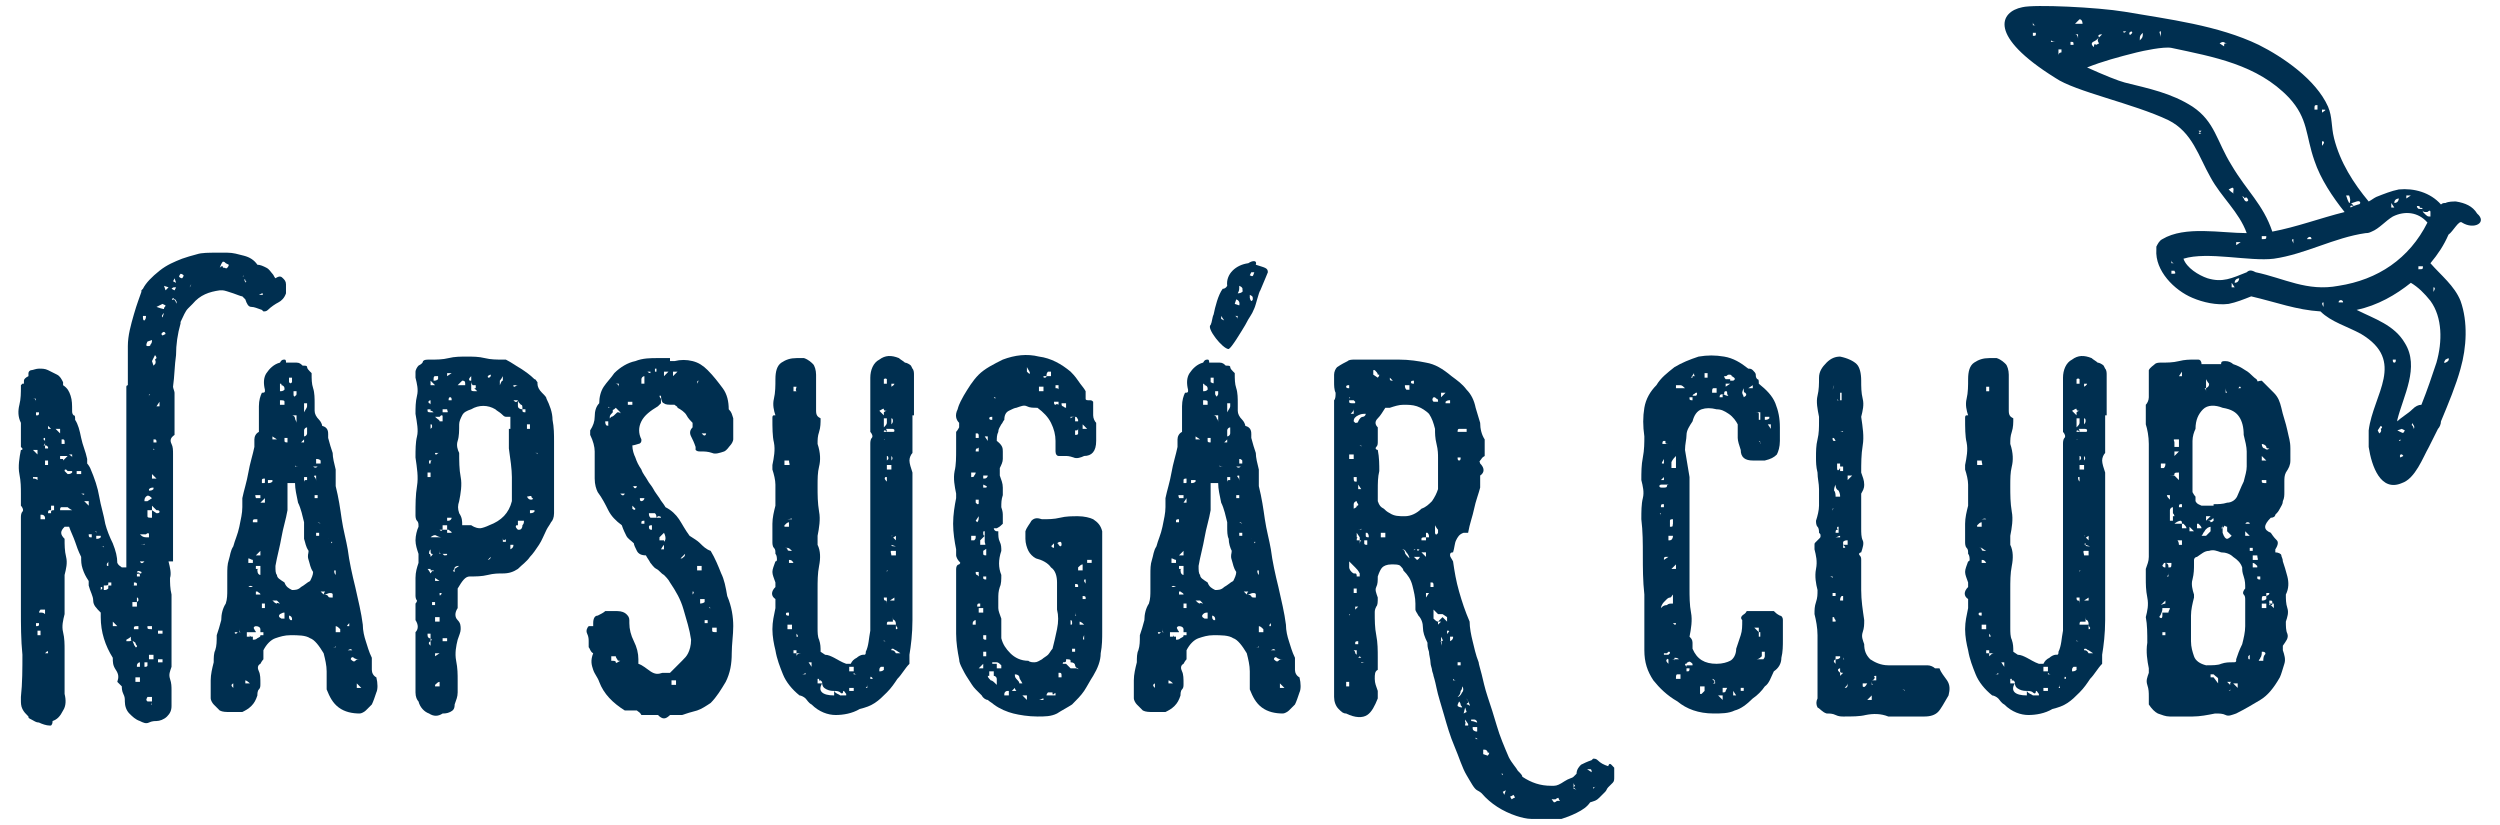
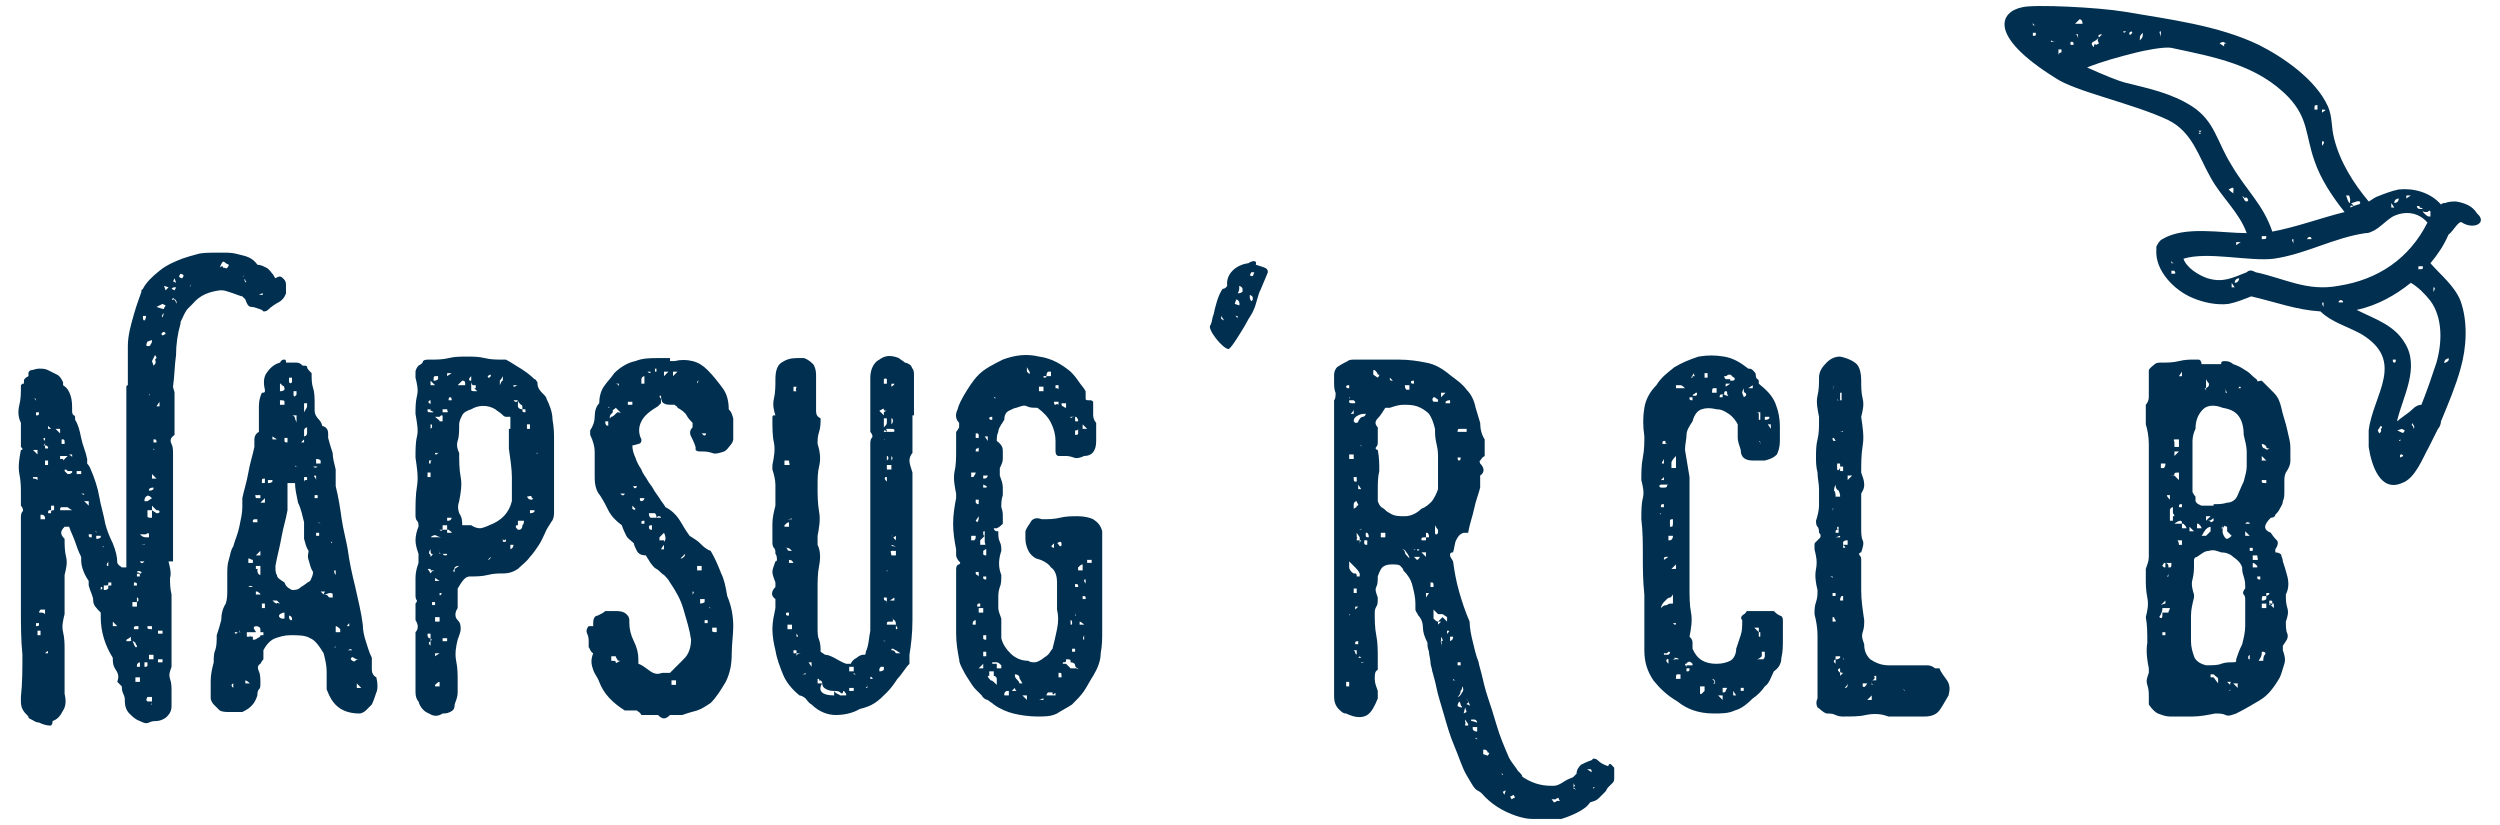
<svg xmlns="http://www.w3.org/2000/svg" width="163.52" height="53.981" enable-background="new 0 0 184.3 119.1" version="1.1" viewBox="0 0 163.517 53.981" xml:space="preserve">
  <g transform="translate(-12.934 -32.119)">
    <g transform="matrix(.985 0 0 .985 1.399 .874)" fill="#002f50">
      <path d="m30.5 50.2c0.1 0.1 0.2 0.2 0.2 0.4v0.6c-0.1 0.3-0.3 0.5-0.5 0.6s-0.5 0.3-0.7 0.5c-0.1 0.1-0.2 0.1-0.3 0.1l-0.1-0.1c-0.3-0.1-0.5-0.2-0.7-0.2s-0.3-0.2-0.4-0.5l-0.2-0.2c-0.1 0-0.3-0.1-0.6-0.2s-0.6-0.2-0.7-0.2h-0.2c-0.7 0.1-1.3 0.3-1.8 0.9l-0.3 0.3c-0.2 0.2-0.3 0.5-0.5 0.9v0.1c-0.2 0.7-0.3 1.4-0.3 2.1-0.1 0.7-0.1 1.4-0.2 2.1 0 0.1 0.1 0.3 0.1 0.4v0.4 2.4c-0.3 0.2-0.3 0.4-0.2 0.6s0.1 0.4 0.1 0.7v7.1h-0.3c0.1 0.4 0.2 0.8 0.1 1.1 0 0.3 0 0.7 0.1 1.1v4.8c-0.1 0.3-0.2 0.5-0.1 0.8s0.1 0.5 0.1 0.8v1c0 0.3-0.1 0.5-0.3 0.7s-0.5 0.3-0.7 0.3c-0.1 0-0.3 0-0.5 0.1s-0.4 0-0.6-0.1c-0.3-0.1-0.5-0.3-0.7-0.5s-0.3-0.5-0.3-0.8c0-0.2 0-0.3-0.1-0.5s-0.1-0.4-0.1-0.5l-0.3-0.3c0.1-0.3 0.1-0.5-0.1-0.8s-0.2-0.5-0.2-0.8c-0.5-0.8-0.8-1.7-0.8-2.7v-0.3c-0.3-0.3-0.5-0.5-0.5-0.8s-0.2-0.6-0.3-1v-0.3c-0.2-0.3-0.3-0.5-0.4-0.8s-0.1-0.5-0.1-0.8c-0.2-0.4-0.3-0.7-0.4-1s-0.3-0.7-0.4-1h-0.3c-0.3 0.3-0.3 0.5 0 0.8 0 0.4 0 0.8 0.1 1.2s0 0.8-0.1 1.2v2.6c-0.1 0.4-0.2 0.8-0.1 1.2s0.1 0.8 0.1 1.2v2.9c0.1 0.4 0.1 0.8-0.1 1.1-0.2 0.4-0.4 0.6-0.7 0.7 0 0.1 0 0.2-0.1 0.3h-0.1c-0.2 0-0.5-0.1-0.7-0.2-0.2 0-0.3-0.1-0.5-0.2s-0.2-0.1-0.2-0.2c-0.2-0.2-0.3-0.3-0.4-0.5s-0.1-0.4-0.1-0.6v-0.2c0.1-0.9 0.1-1.9 0.1-2.8-0.1-1-0.1-2-0.1-3v-6.1c0-0.1 0-0.3 0.1-0.4s0-0.3-0.1-0.4v-0.8c0-0.4 0-0.8-0.1-1.3s0-1.1 0.1-1.6c0.1 0 0.1 0 0.1-0.1l-0.1-0.1v-1.6c-0.2-0.4-0.2-0.8-0.1-1.2s0.1-0.8 0.1-1.2v-0.1l0.1-0.1h0.1v-0.2c0-0.1 0.1-0.2 0.3-0.3v-0.2c0-0.1 0.1-0.2 0.2-0.2s0.3-0.1 0.5-0.1 0.4 0 0.6 0.1l0.6 0.3c0.2 0.1 0.3 0.3 0.4 0.5v0.2c0.3 0.2 0.4 0.4 0.5 0.7s0.1 0.6 0.1 1c0 0.1 0 0.2 0.1 0.3 0.1 0 0.1 0.1 0.1 0.3 0.2 0.3 0.3 0.7 0.4 1.2s0.3 0.9 0.4 1.4v0.3s0.1 0.1 0.2 0.3c0.3 0.7 0.5 1.3 0.6 1.9s0.3 1.2 0.4 1.8c0.1 0.4 0.3 0.9 0.5 1.3 0.2 0.5 0.3 0.9 0.3 1.3 0.1 0.2 0.2 0.2 0.3 0.3h0.3v-12s0-0.1 0.1-0.1v-1.4-1.2c0-0.7 0.2-1.4 0.4-2.1s0.4-1.2 0.5-1.5v-0.1l0.1-0.1c0.2-0.4 0.6-0.8 1.1-1.2s1-0.6 1.5-0.8c0.3-0.1 0.6-0.2 1-0.3 0.3-0.1 0.8-0.1 1.3-0.1h0.3 0.3 0.1c0.4 0 0.7 0.1 1.1 0.2s0.7 0.3 0.9 0.6c0.2 0 0.4 0.1 0.6 0.2s0.3 0.3 0.4 0.4 0.1 0.2 0.2 0.3c0.3-0.2 0.4-0.1 0.5 0zm-16.4 8.2v-0.2h-0.3 0.1c0.2 0 0.2 0.1 0.2 0.2zm-0.2 2.7h0.3v0.3-0.3zm0 0.5 0.3 0.3v-0.3zm0 1.9c0.1 0 0.2 0 0.3 0.1v0.1-0.3h-0.3zm0.2-4.5v0.3h0.1c0.1 0 0.1-0.1 0.1-0.2h-0.2zm0 14.3c0.1 0 0.2 0 0.2-0.1v-0.1h-0.2zm0.3 0.5v-0.2h-0.2v0.3h0.2zm0.3-1.6h-0.3c-0.1 0.1-0.1 0.2-0.1 0.2h0.1c0.1 0 0.2 0 0.3 0.1v0.1zm0-6.1c0-0.1-0.1-0.2-0.2-0.2h-0.1v0.3h0.3zm0-5.3c-0.1 0-0.1 0-0.1 0.1l0.1 0.1c0 0.2 0 0.2-0.1 0.3h0.1v0.2h0.2v-0.1c-0.1-0.1-0.1-0.1-0.2-0.1v-0.3zm0 1.6v0.2h0.2v-0.3h-0.2zm0 12.7h0.2c0-0.1 0-0.2-0.1-0.1l-0.1 0.1zm0.2-14.9h0.2l-0.2-0.2zm0.5 5.1h-0.3v0.3h-0.1c-0.1 0-0.1 0.1-0.1 0.2h0.2v-0.1c0-0.1 0.1-0.1 0.2-0.1v-0.3zm0.3-4.8v-0.3h-0.3zm0.3 0.6c0-0.1 0-0.2-0.1-0.2h-0.1v0.3h0.2zm-0.3 1v0.1h0.1 0.1v0.1l0.3-0.3h-0.5zm0.8 3.5c-0.2-0.1-0.3-0.2-0.3-0.2h-0.3-0.1c-0.1 0-0.1 0.1-0.1 0.2h0.6zm-0.3-2.4c0.1 0 0.2 0 0.3-0.1v-0.1h-0.3l-0.1-0.1c-0.1 0-0.1 0-0.1 0.1zm0.3-1.3h-0.3 0.1c0.1 0.1 0.2 0.1 0.2 0.2zm0.3 1.3h0.3v-0.2h-0.3zm0.3 1.3v0c0.2 0.1 0.2 0.1 0.2 0zm0.5 0.8v-0.3h-0.3zm0.3 1.9h-0.3c0 0.1 0 0.2 0.1 0.2h0.1v-0.2zm0.2 0.3c0.1 0 0.2 0 0.3-0.1v-0.1h-0.3v-0.3h-0.1c0.1 0 0.1 0.1 0.1 0.2zm0.3 0.5c0.1 0 0.2 0 0.2 0.1v-0.1zm0 2.9l0.1-0.1c0-0.1 0-0.1-0.1-0.1zm0.5-0.3h0.2v-0.2h-0.2v0.1c0 0.1-0.1 0.1-0.3 0.1v0.3c0.1 0 0.2 0 0.3-0.1v-0.2zm0-1.6c0 0.1-0.1 0.1-0.1 0.2s0 0.1 0.1 0.1zm0.6 4.3-0.3-0.3v0.3zm0.7 1h0.1c0.1 0 0.2-0.1 0.2-0.2 0 0.1 0 0.2 0.1 0.4 0 0.1 0.1 0.1 0.1 0.2 0.1 0 0.1 0 0.1-0.1 0 0-0.1-0.1-0.1-0.2l-0.3-0.2v-0.2s-0.1 0.1-0.3 0.2v0.1zm0.3-3.7h0.3v-0.1c0-0.1-0.1-0.1-0.2-0.1v0.2zm0 1.4h0.3v-0.3l0.1-0.1c0-0.1 0-0.2-0.1-0.2v0.3h-0.3zm0.3 1.3c-0.1 0-0.2 0-0.2 0.1v0.1h0.3v-0.2zm0-3.5c0-0.1 0.1-0.1 0.2 0 0.1 0 0.1 0 0.1-0.1-0.2-0.1-0.3-0.1-0.3 0.1zv0.2h0.2c0-0.1 0-0.2-0.1-0.2 0 0.1-0.1 0-0.1 0zm0.2 5.9c-0.1 0-0.2 0.1-0.2 0.2v0.1h0.2zm0 1h-0.3v0.3h0.3zm-0.1-23v0.2 0.2-0.1-0.1-0.2zm0.1 13.5c0.1 0.1 0.2 0.2 0.4 0.2h0.2v-0.2c0-0.1-0.1-0.1-0.2 0zm0.3 0.5v0.1c0 0.1-0.1 0.1-0.3 0.1h0.3zm-0.3 1.3v0c0.1 0.2 0.2 0.1 0.3 0zm0.2-16.3c0 0.2 0 0.3 0.1 0.3 0.1-0.1 0.1-0.2 0.1-0.3zm0.6 12.1c-0.2-0.2-0.3-0.2-0.4-0.1s-0.1 0.2-0.1 0.3h0.2zm-0.5 11.2c0.1 0 0.2 0 0.2-0.1v-0.2h-0.2zm0.2-21.6c-0.1 0.2-0.1 0.3 0 0.3h0.1s0.1 0 0.1-0.1c0.1-0.1 0.1-0.2 0.1-0.3zm0.3 23.6h-0.3c-0.1 0.2-0.1 0.2 0 0.3h0.3c0 0.1 0 0.2-0.1 0.2h0.1v-0.3zm-0.2-19.9c0-0.1 0-0.2 0.1-0.2h-0.1zm0 6.2c0.1 0 0.2 0 0.3-0.1v-0.1c-0.1 0-0.2 0-0.3 0.1v0.1zm0.5 1.5c0.1 0 0.2 0 0.2-0.1s-0.1-0.1-0.2-0.1l-0.3-0.3v0.3h-0.3v0.3 0.1c0 0.1 0.1 0.1 0.3 0.1v-0.5zm-0.3 7.5h-0.3v0.1c0 0.1 0.1 0.1 0.3 0.1zm-0.2 2.2h0.3v-0.3h-0.3zm0.2-19.8 0.1 0.3l0.1-0.1s0.1-0.1 0-0.3l0.1-0.1s0-0.1-0.1-0.2zm0 5.4h0.3c0-0.1 0-0.2-0.1-0.2h-0.1v0.2zm0 0.5h0.3-0.1c-0.1 0-0.1-0.1-0.1-0.2v0.2zm0 1.9h0.3l-0.3-0.3zm0.2-10.7h0.1 0.2 0.1 0.1zm0.3 5.6-0.2 0.3h0.2zm-0.2 1.1v0.2-0.2h0.2zm0.3 14.1h-0.2v0.2h0.3v-0.2zm0 1.9h-0.2v0.2h0.3v-0.2zm0-23.3c0.1 0 0.2 0.1 0.2 0s0.1-0.1 0.1-0.2l-0.2-0.1-0.4 0.2zm0.1 0.6l0.1-0.3c-0.1 0.1-0.2 0.2-0.1 0.3zm0.2 1.1c0-0.1-0.1-0.2-0.2-0.1s-0.1 0.1 0 0.2zm0.2-3.1-0.3-0.1 0.1 0.3zm0.5 0h-0.1c-0.1 0-0.1 0-0.2 0.1l0.2 0.1zm-0.2-0.4 0.2 0.1-0.1-0.3zm0.2 1.5c0-0.1 0.1-0.1 0-0.2 0 0 0-0.1-0.1-0.1l-0.1-0.1c-0.1 0.1-0.1 0.2 0 0.1 0.1 0 0.2 0.1 0.2 0.3zm0.4-1.7c0.1-0.1 0.1-0.2 0.1-0.2s-0.1-0.1-0.2-0.1c-0.1 0.1-0.1 0.2-0.1 0.2s0.1 0.1 0.2 0.1zm0.5 0.6c0.1 0 0.1 0 0 0 0 0 0.1-0.1 0.1-0.2zm2.3-1.3c0.1 0 0.1 0.1 0.2 0 0 0 0.1-0.1 0.1-0.2l-0.2-0.1c-0.1-0.1-0.1-0.1-0.2-0.1 0 0-0.1 0.1-0.2 0.4 0.1-0.1 0.1-0.1 0.2-0.1 0 0.1 0 0.1 0.1 0.1zm1.4 0.8-0.2-0.1 0.1-0.2l-0.1 0.1s-0.1 0-0.2-0.1l0.3 0.1v0.1l0.1 0.3s0-0.1 0.1-0.1c-0.1 0-0.1 0-0.1-0.1zm0.9 1h0.2c0.1 0 0.1-0.1 0-0.1zm0.2-1.2c0.1 0 0.1 0 0.2 0.1z" />
      <path d="m33.5 60.6v0.2c0.1 0.4 0.2 0.7 0.3 1 0 0.3 0.1 0.7 0.2 1.1v1.1c0.2 0.8 0.3 1.5 0.4 2.2s0.3 1.4 0.4 2c0.1 0.8 0.3 1.7 0.5 2.5 0.2 0.9 0.4 1.7 0.5 2.5 0 0.4 0.1 0.8 0.2 1.1s0.2 0.7 0.4 1.1v0.3 0.5c0 0.2 0.1 0.4 0.3 0.5 0.1 0.4 0.1 0.8 0 1-0.1 0.3-0.2 0.6-0.3 0.8l-0.4 0.4c-0.1 0.1-0.3 0.2-0.4 0.2-0.5 0-1-0.1-1.4-0.4s-0.6-0.7-0.8-1.2v-1.2c0-0.4-0.1-0.8-0.2-1.2-0.3-0.5-0.6-0.9-0.9-1-0.3-0.2-0.8-0.2-1.3-0.2-0.4 0-0.7 0.1-1 0.2s-0.6 0.4-0.8 0.8v0.3 0.3s-0.1 0.1-0.2 0.3c-0.2 0.1-0.2 0.3-0.1 0.5s0.1 0.5 0.1 0.8c0 0.2 0 0.3-0.1 0.4s-0.1 0.3-0.1 0.4c-0.1 0.3-0.2 0.5-0.4 0.7s-0.4 0.3-0.6 0.4h-0.8c-0.3 0-0.5 0-0.7-0.1l-0.4-0.4c-0.1-0.1-0.2-0.3-0.2-0.4v-1.2c0-0.4 0.1-0.8 0.2-1.2 0-0.3 0-0.6 0.1-0.8 0.1-0.3 0.1-0.6 0.1-1 0.1-0.3 0.2-0.6 0.3-1 0-0.4 0.1-0.8 0.3-1.1 0.1-0.3 0.1-0.6 0.1-0.9v-1c0-0.4 0-0.7 0.1-1s0.1-0.6 0.3-0.9c0.1-0.4 0.3-0.8 0.4-1.3s0.2-0.9 0.2-1.3v-0.6c0.1-0.5 0.3-1.1 0.4-1.7s0.3-1.2 0.4-1.7v-0.5c0-0.2 0.1-0.4 0.3-0.5v-0.8-0.9c0-0.4 0.1-0.7 0.2-0.9 0.1 0 0.2 0 0.2-0.1v-0.1c-0.1-0.4-0.1-0.8 0.1-1.1s0.5-0.6 0.9-0.7c0.1-0.2 0.2-0.2 0.3-0.2s0.1 0.1 0.1 0.2h0.7c0.2 0 0.3 0.1 0.4 0.2 0.2 0 0.3 0 0.3 0.1s0.1 0.2 0.3 0.4c0 0.4 0 0.7 0.1 1s0.1 0.7 0.1 1v0.5c0 0.2 0.1 0.4 0.3 0.6 0.1 0.1 0.2 0.3 0.2 0.4 0.4 0.1 0.4 0.4 0.4 0.6zm-6.3 16.5c-0.1 0-0.1 0 0 0-0.2 0.1-0.1 0.2 0 0.3zm0.2-3.2v0.2h-0.2 0.2zm0.5-0.2h-0.2c-0.1 0-0.1-0.1-0.1-0.3v0.3h-0.3c0 0.1 0 0.1 0.1 0.1l0.1-0.1zm0.1 3.2v0.2h0.3c-0.2-0.2-0.3-0.2-0.3-0.2zm0.2-8.1v0.3h0.3v-0.2c-0.1 0-0.2-0.1-0.3-0.1zm0 1.9h0.3c-0.1-0.1-0.2-0.1-0.3 0v0zm0 0.5h0.3zm0.8 2.7h0.2v-0.2h-0.2v0.2-0.4c0-0.1-0.1-0.2-0.3-0.2-0.1 0-0.2 0.1-0.1 0.2 0 0.1 0.1 0.1 0.1 0.2h-0.6v0.3h0.2v-0.2c0 0.1 0 0.2 0.1 0.2h0.1v0.2c0.1 0 0.2 0 0.3-0.1 0.2-0.1 0.2-0.1 0.2-0.2zm-0.3-7.7c-0.1 0-0.2 0-0.2 0.1v0.1h0.3v-0.2zm0.3-1.6h-0.3c-0.1 0 0 0.1 0 0.2h0.3zm-0.3 4h0.3v-0.3zm0.3 2.6c0-0.1-0.1-0.1-0.2-0.2h-0.1v0.2zm0-1.3v-0.6h-0.3v0.2h0.3c-0.2 0-0.2 0-0.2 0.1 0 0.2 0.1 0.3 0.2 0.3v0h0.2zm0.3-6.4c-0.1 0-0.2 0-0.2 0.1v0.1 0.1h0.1c0.1 0 0.1 0 0.1-0.1zm0 1.6v-0.3l-0.3 0.3zm0 7v-0.3h-0.2v0.3zm0.2-9.6c-0.1 0-0.2 0-0.2 0.1v0.1-0.2zm-0.2 0.8v-0.3zm0 1.1v-0.3 0.3h0.3zm0 1.8h0.3zm0.2-2.7v0.3c0.1 0 0.2 0 0.3-0.1v-0.1h-0.3zm0 2.1h0.3zm0.8 6.2l-0.2-0.2h-0.3-0.3 0.3c0.1 0.1 0.2 0.2 0.3 0.2 0-0.1 0.1 0 0.2 0zm-0.5-10.9h0.3l-0.3-0.2zm2.1 5.8v-0.3c-0.1-0.4-0.2-0.9-0.4-1.3-0.1-0.5-0.2-0.9-0.2-1.3h-0.5v1.8c-0.1 0.6-0.3 1.2-0.4 1.8s-0.3 1.3-0.4 1.9c0 0.3 0 0.5 0.1 0.6 0 0.2 0.2 0.3 0.5 0.5 0.1 0.3 0.3 0.4 0.5 0.5 0.2 0 0.4 0 0.6-0.2 0.2-0.1 0.4-0.3 0.6-0.4 0.1-0.2 0.2-0.4 0.2-0.6-0.2-0.3-0.2-0.5-0.3-0.8s0-0.4 0-0.6c-0.2-0.3-0.2-0.5-0.3-0.8v-0.8zm-1.6 5.8c-0.1 0.1-0.1 0.2 0.1 0.3h0.2v-0.4c-0.1 0-0.1 0-0.3 0.1zm0-15.3v0.5c0.1 0 0.2 0 0.3-0.1v-0.1c0-0.1-0.1-0.2-0.2-0.2 0-0.1 0-0.1-0.1-0.1zm0.3 1.3v-0.1c0-0.1-0.1-0.1-0.3-0.1v0.3h0.3zm-0.3 0.2v-0.2zm0 3h0.3v-0.2 0.2zm0.3-0.8v0.1c0 0.1 0.1 0.1 0.2 0.1v-0.3h-0.2zm0.5-3.8v-0.3h-0.2v0.3c0.1 0.1 0.1 0.1 0.2 0zm0 16v-0.3c0-0.1-0.1-0.2-0.2-0.2 0 0.2 0 0.2 0.1 0.3h0.1zm0.3-15.2h0.3-0.3v-0.2h-0.2v0.2c0 0.2 0.1 0.2 0.2 0-0.1 0.1 0 0.1 0 0zm0 1.9v-0.5h-0.3c0.1 0 0.2 0.1 0.2 0.2s0.1 0.2 0.1 0.3zm0-2.4v-0.3 0.3h-0.2zm0.5 5.3h-0.3c-0.2 0-0.3 0-0.3-0.1v0.1h0.3zm0.3-1.6h-0.3v-0.2l-0.2 0.2zm-0.5 10.4h0.3zm0.2-13v0.6c0.1-0.2 0.2-0.3 0.2-0.4v-0.2zm0.2 1.6c-0.1 0-0.2 0.1-0.2 0.2v0.4c0.1 0 0.2-0.1 0.2-0.2v-0.4zm-0.2 3.2v0.5c0-0.1 0-0.2 0.1-0.2h0.1v-0.2h-0.2zm0.3 1.1h0.3zm0.3-1.7v0c0.1 0.1 0.2 0.1 0.3 0zm0 2.1h0.3v-0.2h-0.2v0.2zm0.2 7.5v0.3h-0.3v0.3-0.3h0.3zm0-9.3v0.3c-0.1 0-0.2 0-0.1 0.1s0.1 0.2 0.1 0.3v-0.5zm0-0.8v-0.3zv0.3h0.3v-0.2c-0.1-0.1-0.2-0.1-0.3-0.1zm0.3 1.9v0.3-0.1c0-0.1-0.1-0.1-0.2-0.1h0.2zm-0.2 2.3v-0.1 0.1l0.2 0.1c-0.1-0.1-0.2-0.1-0.2-0.1zm-0.1 0.6v0.3h0.2v-0.2h-0.2zm0.3 3.7c-0.1 0.2-0.2 0.2-0.2 0.1v0.1-0.3h0.2zm0-2.4h0.3l-0.1 0.3 0.1-0.3zm0.3 2.7h-0.3l0.2 0.2s0-0.1 0.1-0.2zm0-2.2-0.1 0.3 0.1-0.3h0.3zm0 1.9-0.1-0.3 0.1 0.3-0.1-0.3zm0.7 0.3v0.2h-0.2c0-0.1-0.1-0.1-0.2-0.1s-0.2 0.1-0.4 0.1l-0.1 0.3 0.1-0.3c0.1 0 0.2 0 0.3 0.1 0 0.1 0.1 0.1 0.3 0.1v0.3-0.6h0.1c0.1 0.1 0.1 0 0.1-0.1zm-0.3-3.3v0.1c0.1-0.1 0.1-0.1 0-0.1-0.1-0.1-0.1-0.2-0.2-0.2 0.1 0 0.2 0.1 0.2 0.2zm-0.2-0.7v-0.3 0.6zm0 6.3v-0.3zm0.3-3.1h0.2zm0 4.5h0.2v-0.1c0 0.1-0.1 0.1-0.2 0.1zm0.2-4.8v-0.3h-0.1c0 0.1 0 0.2 0.1 0.3zm0 3.8h0.3v-0.2c-0.1-0.1-0.2-0.2-0.3-0.2zm0.6-2.5v0.3zm0.3 2.5h0.3-0.3v-0.6c-0.1 0.1-0.2 0.2-0.1 0.2h0.1zm0.2 1.2c-0.1-0.1-0.1-0.1-0.3 0zm-0.2 1.1h0.3zm0.7-0.2v-0.3c-0.1 0-0.3 0-0.4-0.1s-0.2 0-0.2 0.1c0.1 0.1 0.2 0.2 0.3 0.1s0.1-0.1 0.3-0.1zm-0.2 1.3v0.3h0.3z" />
      <path d="m48.5 61v4.8c0 0.3-0.1 0.5-0.2 0.6-0.1 0.2-0.2 0.3-0.3 0.5-0.2 0.4-0.3 0.7-0.5 1s-0.4 0.6-0.6 0.8c-0.2 0.3-0.5 0.5-0.8 0.8-0.3 0.2-0.6 0.3-1 0.3-0.3 0-0.6 0-1 0.1s-0.8 0.1-1.2 0.1c-0.3 0-0.5 0.3-0.8 0.8v1.3c-0.2 0.3-0.2 0.6 0 0.8s0.2 0.4 0.2 0.6-0.1 0.4-0.2 0.7c-0.1 0.4-0.2 0.9-0.1 1.4s0.1 0.9 0.1 1.3v0.8c0 0.3-0.1 0.5-0.2 0.8 0 0.3-0.1 0.4-0.3 0.5s-0.4 0.1-0.5 0.1c-0.3 0.2-0.6 0.2-0.9 0-0.3-0.1-0.6-0.4-0.7-0.8-0.1-0.1-0.2-0.3-0.2-0.6v-0.8-3.2c0.2-0.2 0.2-0.5 0-0.8v-1.1c0.1-0.1 0.1-0.2 0.1-0.2s-0.1-0.1-0.1-0.3v-1.2c0-0.4 0.1-0.7 0.2-1v-0.6c-0.1-0.3-0.2-0.6-0.2-0.9s0.1-0.7 0.2-0.9c0-0.2 0-0.3-0.1-0.4s-0.1-0.3-0.1-0.4c0-0.7 0-1.3 0.1-1.9s0-1.2-0.1-1.9c0-0.5 0-1 0.1-1.4s0-0.9-0.1-1.5c0-0.4 0-0.8 0.1-1.2s0-0.8-0.1-1.2v-0.4c0-0.1 0.1-0.3 0.2-0.4 0.2-0.1 0.3-0.2 0.3-0.3 0.1-0.1 0.2-0.1 0.5-0.1 0.4 0 0.8 0 1.2-0.1s0.8-0.1 1.2-0.1 0.8 0 1.2 0.1 0.8 0.1 1.2 0.1h0.2c0.4 0.2 0.8 0.5 1 0.6 0.3 0.2 0.6 0.4 0.9 0.7 0.1 0 0.1 0.1 0.2 0.2v0.1c0 0.2 0.1 0.4 0.3 0.6s0.3 0.3 0.3 0.4c0.2 0.4 0.4 0.9 0.4 1.4 0.1 0.5 0.1 1 0.1 1.4zm-8.2 10.4h-0.3zm-0.2-12.5v0.1c0 0.1 0.1 0.1 0.2 0.1h0.3v0.3c0.2 0.2 0.3 0.2 0.3 0.3h0.2v-0.3c0-0.1 0-0.1-0.1-0.1l-0.1 0.1h-0.3v-0.2c-0.2-0.2-0.2-0.2-0.3-0.2v0.1-0.2h-0.2zm0.2 4.5v-0.3h-0.2v0.3zm0 10.9s0.1 0 0 0c0.1-0.1 0.1-0.1 0-0.2v-0.3h-0.2c0 0.2 0 0.2 0.1 0.3h0.1v0.2s-0.1 0 0 0c-0.2 0.1-0.1 0.2 0 0.3zm0-4.8h-0.2s0.1 0.1 0.2 0.3c0.1-0.2 0.2-0.2 0.2-0.1v-0.1h-0.2zm0-10.9v-0.5 0.2c-0.1 0-0.2 0.1-0.1 0.2 0 0 0.1 0 0.1 0.1zm-0.1 9.9c0.1 0 0.1 0.1 0.1 0.2 0.1-0.1 0.2-0.2 0.1-0.2s-0.1-0.1-0.1-0.3c-0.1 0.1-0.1 0.2-0.1 0.3zm0.1-4.6h0.3zm0.8 3.5c-0.1 0-0.2 0-0.4-0.1-0.1-0.1-0.3 0-0.4 0.1zm-0.8-10.4v0.3h0.3zm0 2.9v0.3l0.1-0.1c0-0.2 0-0.2-0.1-0.2zm0 2.6c0-0.1 0-0.2 0.1-0.2h0.1-0.3v0.2zm0.3 9.4v-0.2h-0.2v0.2zm0.2-15.2h-0.2c-0.1 0-0.1 0.1-0.1 0.3 0.1 0 0.2 0 0.3-0.1v-0.2zm-0.3 19.5c0-0.1 0-0.2 0.1-0.3h0.2zm0.4-7.5v0.3h-0.3 0.3zm0 6.4h-0.3v0.2zm0-13.3h-0.3c0 0.1 0 0.1 0.1 0.1 0.1-0.1 0.1-0.1 0.2-0.1v-0.5 0.2zm0 8.8v-0.3l-0.3-0.2v0.2h0.3zm0 2.4v-0.3h-0.3v0.3zm-0.3 4.3h0.3v-0.3c-0.1 0-0.2 0.1-0.3 0.2v0.1zm0.5-10.4h-0.2c0.1 0.1 0.1 0.1 0.2 0v0h0.3v0.2h0.3c0-0.1-0.1-0.1-0.2-0.2h-0.1v-0.3h-0.3zm-0.2-6.4v-0.3h0.2-0.2v0.5zm0.5 8h-0.4c-0.1 0-0.1-0.1-0.1-0.3v0.3h0.2l0.1 0.1c0.2 0 0.2 0 0.2-0.1zm-0.3 2.6v0.3-0.3h-0.2c0 0.2 0 0.2 0.1 0.1s0-0.1-0.1-0.1zm-0.2 2.7v-0.3 0.3h0.2zm0.2-15.7v0.2zm0 0.8v0.2h0.3c0.1 0 0-0.1 0-0.2zm0.3 15.2h-0.3v0.2h0.3zm0-17.4 0.3-0.2h-0.3zm0.3 1.6c0-0.1 0-0.2-0.1-0.2s-0.1 0.1-0.1 0.2h0.2v-0.2zm-0.3 1.4v0.2zm0 6.6h0.1c0.1 0 0.2-0.1 0.2-0.2h-0.3zm0.3 2.2v0.2zm0.5 0.8c-0.1 0-0.2 0-0.3 0.1 0 0.1-0.1 0.2-0.2 0.4v0.3-0.6c0.1 0.2 0.2 0.2 0.2 0.2v-0.2zm3.4-9.1v-0.5-0.3h-0.3c-0.1 0-0.2-0.1-0.3-0.2s-0.3-0.2-0.4-0.3c-0.5-0.3-1.1-0.3-1.6 0-0.3 0.1-0.5 0.2-0.6 0.4s-0.2 0.4-0.2 0.6c0 0.4 0 0.8-0.1 1.1s0 0.6 0.1 0.8c0 0.5 0 1.1 0.1 1.6s0 1.1-0.1 1.6c-0.1 0.3-0.1 0.5 0 0.8 0.2 0.3 0.2 0.5 0.2 0.8h0.6c0.3 0.2 0.5 0.2 0.6 0.2s0.4-0.1 0.6-0.2c0.8-0.3 1.3-0.8 1.5-1.6v-1.6c0-0.5-0.1-1.2-0.2-1.9v-1.3zm-3.2-3.2-0.3 0.3h0.5v-0.1c0-0.2-0.1-0.2-0.2-0.2zm0.6 12v-0.3 0.3h-0.3zm0.3-11.7h-0.2c-0.1-0.1-0.1-0.2-0.1-0.3v-0.3c-0.1 0.1-0.2 0.2-0.1 0.3h0.1v0.5 0.1c0 0.1 0.1 0.1 0.3 0.1h0.1l-0.1-0.1-0.1-0.1h0.1zm0.4-0.8h-0.3v0.2-0.2zm0.6 12.2l-0.2 0.2h-0.3 0.2 0.1c0.1 0 0.2-0.1 0.2-0.2zm0.3-12h-0.3v-0.1s-0.1 0-0.2 0.1c0 0.1 0 0.1 0.1 0.1l0.1-0.1zm0 11.5v-0.3zm0.3-10.7v-0.2c0.1-0.2 0.1-0.3 0.2-0.3v-0.3c-0.1 0.2-0.2 0.3-0.2 0.3v0.3zm0.2 9.9v0.3h0.2c0-0.2 0-0.2-0.1-0.1-0.1 0-0.1-0.1-0.1-0.2zm0.5-9.3h-0.3 0.3v-0.3h-0.3 0.3zm0 10.1s0.1 0 0 0c0.2-0.1 0.2-0.2 0.2-0.3h-0.2v0.3h0.2zm0.2-10.9c0 0.1 0 0.1 0.1 0.1 0 0 0.1-0.1 0.2-0.1zm0.3 1h-0.3c0.1 0.1 0.2 0.2 0.3 0v0 0.4c0 0.1 0.1 0.2 0.3 0.2v0.1c0 0.1 0.1 0.1 0.2 0.1v-0.2h-0.2c0-0.2 0-0.3-0.1-0.3-0.1-0.1-0.2-0.2-0.2-0.3zm0 8v0.3h-0.1c-0.1 0.1 0 0.2 0.1 0.3h0.1c0.1 0 0.2-0.1 0.2-0.3 0.1-0.1 0.1-0.2 0.1-0.3h-0.1zm0.6-6.4v0.3h0.2v-0.3h-0.2zm0 1.1v-0.5 0.2zm0.2 2.1h-0.3zm-0.2 1.6c0.1 0.2 0.2 0.2 0.3 0.2s0.1-0.1 0.3-0.2v0.3c-0.2-0.2-0.3-0.2-0.3-0.3s-0.2 0-0.3 0zm0.5-3.2v0.3c0.1 0 0.2 0 0.2 0.1v-0.1h-0.2v-0.3h-0.3zm0.2 2.4v0h-0.2-0.3 0.3zm-0.5 1.9c0.1 0 0.2 0 0.3-0.1v-0.1h-0.3zm0.3 0.8v-0.3z" />
      <path d="m53.7 61.3c0 0.3 0.1 0.6 0.2 0.8 0.1 0.3 0.2 0.5 0.4 0.8 0.1 0.3 0.3 0.5 0.4 0.7s0.3 0.4 0.4 0.6 0.2 0.3 0.4 0.6c0.1 0.2 0.3 0.4 0.4 0.6 0.4 0.2 0.7 0.5 0.9 0.8s0.4 0.7 0.7 1.1c0.3 0.2 0.5 0.3 0.7 0.5s0.4 0.4 0.7 0.5c0.3 0.5 0.5 1 0.7 1.5 0.2 0.4 0.3 0.9 0.4 1.5 0.3 0.7 0.4 1.4 0.4 2s-0.1 1.2-0.1 1.8c0 0.7-0.1 1.3-0.4 1.9-0.3 0.5-0.6 1-1 1.4-0.3 0.2-0.6 0.4-0.9 0.5-0.4 0.1-0.7 0.2-1 0.3h-0.8c-0.3 0.3-0.5 0.3-0.8 0h-1.1c-0.1-0.2-0.2-0.2-0.3-0.3h-0.3-0.5c-0.8-0.5-1.4-1.1-1.7-1.9-0.1-0.3-0.3-0.5-0.4-0.8s-0.2-0.6 0-1.1c-0.2-0.1-0.2-0.3-0.3-0.4v-0.4c0-0.1 0-0.3-0.1-0.5s0-0.4 0.1-0.5h0.3v-0.2c0-0.3 0.1-0.5 0.3-0.5 0.2-0.1 0.4-0.2 0.5-0.3h0.8c0.3 0 0.5 0.1 0.6 0.2s0.2 0.2 0.2 0.4v0.2c0 0.4 0.1 0.8 0.3 1.2s0.3 0.8 0.3 1.2v0.3c0.3 0.1 0.5 0.3 0.8 0.5s0.5 0.2 0.8 0.1h0.5l0.4-0.4 0.4-0.4c0.2-0.2 0.3-0.3 0.4-0.5s0.2-0.5 0.2-0.9c-0.1-0.7-0.3-1.3-0.5-2s-0.5-1.2-0.9-1.8c-0.1-0.2-0.3-0.4-0.4-0.5-0.2-0.1-0.3-0.3-0.5-0.4s-0.3-0.3-0.4-0.4c-0.1-0.2-0.2-0.3-0.3-0.5-0.3 0-0.5-0.1-0.6-0.3s-0.2-0.4-0.2-0.5c-0.2-0.2-0.4-0.3-0.5-0.5s-0.2-0.4-0.3-0.7c-0.4-0.3-0.7-0.6-0.9-1s-0.4-0.8-0.7-1.2c-0.1-0.2-0.2-0.5-0.2-0.9v-1-0.8c0-0.3-0.1-0.7-0.3-1.1v-0.3c0.2-0.3 0.3-0.6 0.3-0.9 0-0.4 0.1-0.7 0.3-0.9 0-0.4 0.1-0.8 0.3-1.1s0.5-0.6 0.7-0.9c0.4-0.4 0.9-0.7 1.4-0.8 0.5-0.2 1-0.2 1.5-0.2h0.8v0.2h0.3c0.4-0.1 0.8-0.1 1.2 0s0.7 0.3 1 0.6c0.4 0.4 0.7 0.8 1 1.2s0.4 0.9 0.4 1.4c0.2 0.2 0.2 0.3 0.3 0.6v0.6 0.8c0 0.1-0.1 0.3-0.2 0.4s-0.2 0.3-0.4 0.4c-0.3 0.1-0.6 0.2-0.8 0.1-0.3-0.1-0.5-0.1-0.8-0.1-0.1 0-0.2 0-0.3-0.1v-0.2c-0.1-0.3-0.2-0.5-0.3-0.7s-0.1-0.4 0.1-0.6v-0.3c-0.1-0.1-0.3-0.3-0.4-0.5s-0.4-0.4-0.6-0.5c0-0.1-0.1-0.1-0.2-0.2h-0.1c-0.3 0-0.5 0-0.6-0.1-0.1 0-0.2-0.2-0.2-0.5h-0.1s0 0.1 0.1 0.2v0.3l-0.2 0.2c-0.5 0.3-0.9 0.6-1.1 1s-0.2 0.8 0 1.2v0.1c0 0.1-0.1 0.2-0.2 0.2-0.3 0.1-0.4 0.1-0.4 0.1zm-1.6-1.3v-0.3c0-0.1 0.1-0.2 0.2-0.3 0.1 0 0.2-0.1 0.4-0.3 0.1 0 0.2 0 0.2 0.1v-0.1l-0.3-0.3c-0.1 0.1-0.2 0.2-0.3 0.1v-0.1c-0.1 0-0.2 0-0.2-0.1v0.1h0.3v0.3c-0.1 0.1-0.2 0.2-0.2 0.3v0.3h-0.3c0 0.1 0 0.2 0.1 0.3 0-0.1 0 0 0.1 0zm-0.3 0.7h0.3zm0.3 14.8h-0.3zm0-15v-0.3zm0.5 14.8h-0.3v0.3c0.2 0 0.3 0 0.3 0.1s0.1 0 0.3-0.1c-0.1 0-0.2 0-0.2-0.1-0.1-0.1-0.1-0.2-0.1-0.2zm0-18.1c0.1 0 0.2 0.1 0.2 0.2v0.1-0.3zm0 17.3v-0.3zm0.6-10h-0.3c0.1 0.1 0.2 0.2 0.3 0v0zm0-7.3h0.2-0.2v0.3zm0.2 8.4v-0.2 0.2h-0.2zm0-7h0.3v-0.2h-0.3zm0 6.2v-0.3zm0.4-0.7c0.1 0.1 0.2 0 0.2-0.1h-0.3s0.1 0 0.1 0.1zm0.1 1.4l-0.2-0.2v-0.3 0.5c0.1 0.1 0.2 0.1 0.2 0zm0.3-8.3h0.3v-0.5c-0.1 0-0.2 0.1-0.2 0.2v0.1 0.5-0.3zm0.3 7.6h-0.3c0 0.1 0 0.2 0.1 0.2s0.2-0.1 0.2-0.2zm0 1.8v-0.3c-0.1 0-0.2 0-0.2 0.1v0.1h0.2zm0.8-10.2v-0.2h-0.3 0.2v0.2h-0.5c0.1 0.1 0.2 0.1 0.2 0.1v-0.1zm-0.5 0.6h0.2zm0.8 9.1c0-0.1-0.1-0.1-0.2-0.1l-0.1 0.1c0-0.1 0-0.2-0.1-0.3h-0.1-0.3c0 0.1 0 0.2 0.1 0.3h0.1 0.2zm-0.6 0.8v-0.3c-0.1 0-0.2 0-0.2 0.1 0 0.2 0.1 0.2 0.2 0.2zm1.1 1.4h-0.3v-0.3h0.3-0.3v-0.3s0.1-0.1 0.1-0.2 0-0.2-0.1-0.4v-0.3h0.3-0.3v0.3l-0.3 0.3v-0.3 0.5h0.3v0.3s-0.1 0.1-0.2 0.3h0.5zm-0.3-11.9v0.3l0.3-0.3zm0.3 0.3h0.3l0.3-0.3h-0.3v0.3h-0.3c0 0.1 0.1 0.1 0.1 0.2s0 0.1-0.1 0.1h0.3-0.3zm0.5 20.2h-0.3v0.3h0.3zm0-9.2v0.3zm0.6 0.8-0.3 0.3h0.1c0.1 0.1 0.2 0.2 0.2 0.3l-0.3-0.3h0.1c0.1-0.1 0.2-0.1 0.2-0.3zm0.2-11.3-0.2-0.2v0.3-0.3h0.1c0.1 0.1 0.1 0.1 0.1 0.2zm0 11.6h0.3zm0.3 2.2v0.2c0.1-0.1 0.1-0.2 0-0.2 0.1 0 0 0 0 0zm0.4-14c-0.1 0-0.1 0.1-0.1 0.2l0.1-0.2s0.1 0 0 0zm0.2 12.3h-0.3v0.3h0.3zm0-12.1v0.3zm0 3.3l0.1 0.1c0.1 0.1 0.2 0 0.2-0.1zm0.2 11.2v-0.2h-0.3v0.3c0.2 0 0.3-0.1 0.3-0.1zm0 1.4h0.2v-0.2h-0.2zm0.3-13.7v-0.3zm0.2 12.7c-0.1 0-0.2 0-0.2-0.1v0.1zm0.3-12.1c0-0.1-0.1-0.2-0.2-0.3h-0.1 0.3v0.3zm-0.3 13.4v0.2c0 0.1 0.1 0.1 0.3 0.1v-0.3z" />
      <path d="m72.3 59.3v2.5c-0.1 0.1-0.2 0.3-0.2 0.5s0.1 0.5 0.2 0.8v7.3 2.5c0 0.9-0.1 1.7-0.2 2.3v0.6c-0.3 0.3-0.5 0.7-0.8 1-0.2 0.3-0.4 0.6-0.7 0.9s-0.5 0.5-0.8 0.7-0.6 0.3-1 0.4c-0.5 0.3-1.1 0.4-1.6 0.4s-1.1-0.2-1.6-0.7c-0.2-0.1-0.3-0.3-0.4-0.4s-0.3-0.2-0.4-0.2c-0.5-0.4-0.9-0.9-1.1-1.4s-0.4-1-0.5-1.6c-0.1-0.4-0.2-0.9-0.2-1.4s0.1-0.9 0.2-1.4v-0.6c-0.3-0.2-0.3-0.5 0-0.8v-0.3c-0.1-0.3-0.2-0.5-0.2-0.7s0.1-0.4 0.2-0.7c0.1 0 0.1-0.1 0.1-0.1 0-0.1 0-0.3-0.1-0.4 0-0.2 0-0.3-0.1-0.4s-0.1-0.3-0.1-0.4v-1.2c0-0.4 0.1-0.8 0.2-1.2v-0.6-0.8c0-0.3-0.1-0.7-0.2-1v-0.3c0.1-0.5 0.2-1 0.1-1.5-0.1-0.4-0.1-1-0.1-1.6 0-0.1 0-0.2 0.1-0.2h0.1c-0.1-0.3-0.2-0.7-0.1-1.1s0.1-0.9 0.1-1.3c0-0.5 0.1-0.9 0.4-1.1s0.6-0.3 1-0.3h0.5c0.3 0.1 0.5 0.3 0.6 0.4s0.2 0.4 0.2 0.7v1.6 0.8c0 0.3 0.1 0.4 0.3 0.5 0 0.3 0 0.6-0.1 0.9s-0.1 0.5-0.1 0.8c0.2 0.6 0.2 1.1 0.1 1.5s-0.1 0.8-0.1 1.3c0 0.6 0 1.1 0.1 1.7 0.1 0.5 0 1.1-0.1 1.6v0.6c0.2 0.4 0.2 0.9 0.1 1.4s-0.1 1-0.1 1.6v2.5c0 0.3 0 0.6 0.1 0.8 0.1 0.3 0.1 0.5 0.1 0.8l0.3 0.2c0.2 0 0.4 0.1 0.6 0.2s0.5 0.3 0.8 0.4h0.3c0.1-0.2 0.2-0.3 0.4-0.4 0.1-0.1 0.3-0.2 0.4-0.2h0.1c0.1 0 0.1-0.1 0.1-0.2 0.2-0.4 0.2-0.9 0.3-1.4v-1.4-11c0-0.1 0-0.3 0.1-0.4s0-0.3-0.1-0.4v-3.6c0-0.5 0.2-1 0.6-1.2 0.4-0.3 0.8-0.3 1.3-0.1 0.1 0.1 0.3 0.2 0.4 0.3 0.1 0 0.3 0.1 0.4 0.2l0.1 0.2c0.1 0.1 0.1 0.3 0.1 0.4v2.7zm-8.8 2.7h0.3zm0.5 12.1v-0.2 0.2h-0.3zm0-6h-0.3c0.2 0 0.3 0 0.3 0.1s0.1 0.1 0.3 0.1c-0.1-0.1-0.2-0.2-0.3-0.2zm-0.2 3h0.5-0.3zm0.3-8.8h-0.3v0.3h0.3c0.1 0 0-0.1 0-0.3zm-0.3 4.4h0.3v-0.3c-0.1 0-0.2 0.1-0.3 0.2v0.1zm0.3 5.7c-0.2 0-0.2 0-0.2 0.1s0.1 0.1 0.2 0.1zm0.2 1.1v-0.3h-0.3v0.3h0.3zm0-13.1h-0.3zm-0.3 5.8h0.3v-0.3 0.3c0-0.1-0.1 0-0.3 0zm0 8.9h0.3zm0.4-6s-0.1-0.1 0 0c-0.1-0.2-0.2-0.2-0.3-0.2v0.2h0.3zm0.2-11.7h-0.2v0.3h0.2c-0.1-0.1 0-0.2 0-0.3zm0 17.7v-0.2h-0.2v0.2zm-0.3-2.1h0.2zm0.3 0.8v0.2h0.1s0-0.1-0.1-0.2zm0.3 1.3h-0.3v0.3-0.1c0-0.1 0.1-0.2 0.3-0.2zm0 1.4h0.3v-0.1c-0.1 0.1-0.2 0.1-0.3 0.1v-0.2zm0.5-0.8 0.2 0.3v-0.3zm0.6 1.1v-0.3 0.6h0.3c-0.3 0.5 0 0.8 0.8 0.8v-0.3c0.1 0.2 0.3 0.2 0.4 0.3h0.4v-0.1c-0.1-0.1-0.1-0.2-0.2-0.2h0.3-0.3c0 0.2-0.1 0.2-0.2 0.1s-0.3-0.1-0.4-0.1-0.3 0-0.5-0.1-0.3-0.2-0.3-0.5l-0.1-0.1c-0.1 0-0.1 0-0.1 0.1v-0.2zm1.3 0.3v0.3zm1.1-1.1h-0.3v0.3h0.3zm-0.3 1.4v-0.3zm0 0.2h0.3v-0.2h-0.3v0.2zm0.6-1.1c-0.2 0-0.2 0-0.3-0.1v-0.1 0.2zm0.3-0.2v0.2zm0.3 1.3v-0.5c0 0.2 0 0.2-0.1 0.3h0.1zm0-1.9h0.2v-0.3 0.3zm0.2 0.6h-0.2zm0.1 0.4c-0.1-0.1-0.1 0-0.1 0.1 0.2 0 0.2 0 0.1-0.1zm1-17.7c-0.1 0-0.2 0-0.2-0.1s-0.1 0-0.3 0.1l0.3 0.3v-0.2s0.1-0.1 0.2-0.1zm-0.5 17.3c0.1 0 0.2 0 0.3-0.1v-0.2h-0.2c-0.1 0.1-0.1 0.1-0.1 0.3zm0.3-19.4v0.3h0.2v-0.3c-0.1-0.1-0.2 0-0.2 0zm0 3.2c0.1-0.1 0.2-0.2 0.2-0.3v-0.3h-0.2v0.6c0.2 0.1 0.2 0.2 0.2 0.3l-0.1-0.1c-0.1 0-0.1 0-0.1 0.1h0.5c0.2 0 0.2 0 0.2-0.1s-0.1-0.1-0.2-0.1h-0.5zm0.2 0.6-0.2 0.2h0.2-0.1c-0.1 0-0.1-0.1-0.1-0.2zm0 10.7h-0.2c0 0.1 0 0.2 0.1 0.2s0.1 0.1 0.1 0.3zm0 2.9v-0.3h0.3v-0.2h-0.3 0.3v0.2l-0.3 0.3c-0.1 0-0.2 0-0.2-0.1v-0.1 0.2h0.2zm0-10.6v-0.3h-0.1c-0.1 0.1 0 0.2 0.1 0.3v0.3zm0.3-1.4s0.1 0 0 0c0.1-0.1 0.1-0.2 0-0.3v0.3h-0.3l0.1-0.1c0-0.1 0-0.2-0.1-0.2v0.3h0.3zm-0.3 0.3v0.3h0.3v-0.3zm0.3 6h0.3v-0.3h-0.3c-0.1 0 0 0.2 0 0.3h-0.3zm0 0.8v0.2h-0.3v0.1c0 0.1 0.1 0.1 0.3 0.1h-0.3c0-0.1 0-0.2 0.1-0.2h0.2v-0.2 0.3zm-0.3 3.8h0.6v0.3c0.1 0 0.1 0 0.1-0.1 0 0-0.1-0.1-0.1-0.2s0-0.2-0.1-0.3c-0.1 0-0.1-0.1-0.1-0.3v0.4h-0.3c-0.1 0-0.1 0.1-0.1 0.2zm0 2.2v-0.3h0.3-0.3v0.2c0 0.1 0.1 0.1 0.3 0.1zm0.3-18h0.3v0.3-0.3h-0.3c0.2-0.1 0.2-0.2 0.2-0.2h-0.2zm0 2.5s0.1-0.1 0.1-0.2 0-0.2-0.1-0.2zm0 7.6c0-0.1 0-0.2 0.1-0.2h0.2v-0.3 0.3h-0.3l0.3 0.3v0.3-0.6zm0 0.4c0 0.1 0.1 0.1 0.3 0.1l-0.3-0.1v-0.1 0.1zm0 2.4v0.2zm0.2 1.3v-0.2l-0.3 0.2h0.3zm0.1 3.5h0.3l-0.3-0.2c-0.1 0-0.1-0.1-0.2-0.1s-0.1 0-0.1 0.1c0.1 0 0.2 0 0.3 0.2z" />
      <path d="m78.3 61.7v0.5c0 0.2-0.1 0.4-0.2 0.6v0.5c0.1 0.3 0.2 0.5 0.2 0.8v0.5c-0.1 0.3-0.1 0.5-0.1 0.8 0.1 0.3 0.1 0.4 0.1 0.6v0.5c-0.1 0.1-0.2 0.2-0.4 0.3h-0.2c0 0.1 0.1 0.2 0.2 0.2h0.1c0 0.3 0 0.5 0.1 0.7s0.1 0.4 0.1 0.6c-0.2 0.6-0.2 1.1 0 1.6 0 0.3 0 0.6-0.1 0.8-0.1 0.3-0.1 0.5-0.1 0.8v0.6c0 0.2 0.1 0.4 0.2 0.7v1.3c0.1 0.4 0.3 0.7 0.6 1s0.7 0.5 1.2 0.5c0.1 0.1 0.3 0.1 0.4 0.1 0.2 0 0.3-0.1 0.5-0.2 0.1-0.1 0.3-0.2 0.4-0.3s0.2-0.3 0.3-0.4c0.1-0.4 0.2-0.8 0.3-1.3s0.1-0.9 0-1.3v-1.8c0-0.4-0.1-0.8-0.4-1-0.2-0.3-0.6-0.5-1-0.6-0.2-0.1-0.4-0.3-0.5-0.5s-0.2-0.5-0.2-0.8v-0.5c0.1-0.3 0.3-0.5 0.4-0.7 0.2-0.2 0.4-0.2 0.7-0.1 0.4 0 0.8 0 1.2-0.1s0.8-0.1 1.2-0.1 0.8 0.1 1 0.2c0.3 0.2 0.5 0.4 0.6 0.8v6.7c0 0.4 0 0.9-0.1 1.4 0 0.5-0.2 1-0.5 1.5-0.2 0.3-0.4 0.7-0.6 1s-0.5 0.6-0.8 0.9c-0.3 0.2-0.7 0.4-1 0.6-0.4 0.2-0.8 0.2-1.3 0.2-0.6 0-1.2-0.1-1.6-0.2s-0.9-0.3-1.3-0.6c-0.1-0.1-0.3-0.2-0.4-0.3-0.1 0-0.3-0.1-0.4-0.3l-0.4-0.4c-0.2-0.2-0.3-0.4-0.5-0.7s-0.3-0.5-0.4-0.7-0.2-0.4-0.2-0.6c-0.1-0.5-0.2-1.1-0.2-1.7v-2-2.3c0-0.2 0.1-0.3 0.2-0.3 0.1-0.1 0.1-0.1 0-0.2s-0.2-0.3-0.2-0.4v-0.4c-0.1-0.5-0.2-1.1-0.2-1.7s0.1-1.2 0.2-1.7v-0.3c-0.1-0.5-0.2-1-0.1-1.5 0.1-0.4 0.1-0.9 0.1-1.5v-0.8-0.3s0.1-0.1 0.2-0.3v-0.3c-0.2-0.2-0.3-0.5-0.1-0.9 0.1-0.4 0.3-0.7 0.4-0.9 0.3-0.5 0.6-1 1-1.4s1-0.7 1.6-1c0.8-0.3 1.6-0.4 2.4-0.2 0.8 0.1 1.5 0.5 2.1 1 0.1 0.1 0.3 0.3 0.5 0.6s0.4 0.5 0.5 0.7v0.3 0.2c0 0.1 0.1 0.1 0.2 0.1 0.2 0 0.2 0 0.3 0.1v0.3 0.6c0 0.2 0.1 0.4 0.2 0.5v1.2c0 0.7-0.3 1-0.8 1-0.2 0.1-0.5 0.2-0.7 0.1-0.3-0.1-0.4-0.1-0.6-0.1h-0.4c-0.1 0-0.2-0.1-0.2-0.3v-0.7c0-0.4-0.1-0.8-0.3-1.2s-0.5-0.7-0.9-1c-0.3 0-0.5 0-0.7-0.1s-0.4 0-0.7 0.1c-0.1 0-0.3 0.1-0.5 0.2s-0.3 0.3-0.3 0.6c-0.1 0.1-0.1 0.2-0.2 0.3-0.1 0.2-0.2 0.3-0.2 0.5-0.1 0.2-0.1 0.4-0.1 0.6 0.4 0.3 0.4 0.5 0.4 0.7zm-1.8 1.4h-0.3v0.3c0.1 0 0.2 0 0.2-0.1 0.1-0.1 0.1-0.2 0.1-0.2zm0 4.2h-0.3v0.3h0.2c0.1-0.1 0.1-0.1 0.1-0.3zm0 5.6c-0.1 0-0.2 0.1-0.2 0.2v0.1h0.2v-0.3zm0-13.8v0.6-0.3zm0.2 1.6c0-0.1 0-0.2-0.1-0.2h-0.1v0.3h0.2v-0.3zm-0.1 0.8c-0.1 0-0.1 0.1-0.1 0.2h0.2v-0.3c0 0.1-0.1 0.1-0.1 0.1zm-0.1 3.4v0.2l0.1 0.1c0.1 0 0.1 0 0.1-0.1v-0.2zm0.2 1.1-0.2 0.3l0.1 0.1c0.1-0.1 0.1-0.2 0.1-0.4zm-0.2 2.6 0.2-0.3-0.2 0.3v0.3zm0.2 1.4v0.2-0.5h-0.2c0 0.1 0 0.2 0.1 0.2l0.1 0.1zm0.4 1.8h-0.3-0.1c-0.1 0-0.1 0.1-0.1 0.2h0.2v-0.2zm-0.1-1.1v0.3-0.3h-0.3zm-0.3 5.4h0.3v-0.3zm0.4-8.8l-0.3 0.3v0.3h0.3c0.1 0 0-0.1 0-0.2v-0.7c-0.1 0-0.1 0-0.1 0.1s0 0.2 0.1 0.2zm-0.4 4.8v0.3h0.3v-0.3zm0.6-8.8h-0.3v0.2h0.1c0.1 0 0.2-0.1 0.2-0.2zm-0.3 0.6v0.2h0.2c0.1-0.1 0-0.1-0.2-0.2 0.1 0 0.1 0 0 0zm0.3 4.2-0.3 0.2v0.2c0 0.1 0.1 0.1 0.2 0.1v-0.5zm0 1.9h-0.3v0.1c0 0.1 0.1 0.1 0.2 0.1v-0.2zm-0.3 3.9v0.2c0 0.1 0.1 0.1 0.2 0.1v-0.3zm0 1.4h0.2v-0.3h-0.2v0.3zm0.1-14.6 0.2 0.3v-0.3h-0.2zm0 10.9h0.2zm0.2 5c0 0.1 0.1 0.2 0.2 0.3 0.1 0 0.2 0.1 0.4 0.3v-0.4c0-0.1-0.1-0.2-0.2-0.2v-0.3h-0.3v0.3zm0.3-17.2c-0.1 0-0.2 0-0.2 0.1s0.1 0.1 0.2 0.1zm0 16.4v-0.2 0.2h0.3v0.3h0.3v-0.2c-0.1-0.1-0.2-0.2-0.3-0.2h-0.3zm0.2-17.8v0.1h-0.1c-0.1 0 0 0 0 0l0.1 0.1zm0.5 19.1v-0.6h-0.2 0.2v0.6 0.1c0 0.1-0.1 0.1-0.2 0.1zm0.3 0.5c-0.1 0-0.2 0.1-0.2 0.2v0.1h0.3v-0.3zm0.5-0.2l-0.2 0.2h0.3c-0.1-0.1-0.1-0.2-0.1-0.2zm0.3-0.3h0.2c-0.1-0.2-0.2-0.3-0.2-0.4s-0.1-0.2-0.3-0.2c0 0.1 0 0.2 0.1 0.3s0.2 0.2 0.2 0.3zm0-20.2 0.2-0.2v-0.3h0.3c0.1 0.1 0.2 0.2 0.2 0.1s-0.1-0.2-0.2-0.4v0.3h-0.3v0.3zm0.5 21.3v-0.3h-0.3l0.3 0.3h0.6-0.3zm0.8-20.7v0.2h0.3v-0.3h-0.3zm0 20.7h0.3v-0.1c-0.1 0-0.2 0.1-0.3 0.1zm0.5-21.5h-0.2c0 0.1 0 0.1 0.1 0.1 0 0 0.1 0 0.1-0.1h0.3v-0.3h-0.2c-0.1 0.1-0.1 0.2-0.1 0.3zm0.3 11.3c0.1 0 0.1 0.1 0 0 0.1 0.1 0.2 0.1 0.2 0.1v-0.1-0.2l-0.2 0.2-0.3 0.1 0.3-0.1zm-0.3 9.9h0.6c0-0.2 0-0.2-0.1-0.1s-0.1 0-0.1-0.1h-0.3c-0.1 0.1-0.1 0.2-0.1 0.2h0.3-0.1c-0.1 0-0.1 0.1-0.1 0.2v-0.2zm0.6-20.6v0.2c0.1 0 0.2 0 0.2 0.1v-0.1-0.2h-0.2zm0.2 1.3v-0.2h-0.3c0 0.1 0 0.2 0.1 0.2 0.1-0.1 0.2 0 0.2 0zm-0.2 9v0.3l0.1-0.1s0.1 0 0.1 0.1l0.1 0.1s0.1 0 0.1-0.1h0.3-0.3c0-0.1 0-0.2-0.1-0.2s-0.2 0.1-0.3 0.2zm0.4 9c0-0.1 0-0.2-0.1-0.2h-0.1v0.3h0.2zm0.3-17.8v-0.3h-0.3c0 0.1 0 0.2 0.1 0.2 0.1 0.1 0.2 0.1 0.2 0.1zm-0.2 8.5v0.3zm-0.1 8.8v-0.3h0.3l0.3 0.3h0.3c0.1 0 0.2 0 0.2 0.1v-0.1-0.3 0.3c-0.1 0-0.2-0.1-0.2-0.2s-0.1-0.2-0.3-0.2v-0.1c0-0.1-0.1-0.1-0.3-0.1v0.1c0 0.1-0.1 0.1-0.2 0.1zm0.6-7 0.3-0.2-0.3 0.2h-0.3zm0.3-9.7h-0.3v0.1c0.1-0.1 0.2-0.1 0.3-0.1v0.3h0.2v-0.1c-0.1-0.2-0.1-0.2-0.2-0.2zm-0.3 13.5v0.3c0.1 0 0.1 0 0.1-0.1s0-0.2-0.1-0.2zm0.3 2.1v-0.2h-0.2v0.2h0.2 0.2zm0-16.2v-0.3zm0.2 1.6v-0.3c0 0.1 0 0.2-0.1 0.2h-0.1v0.3c0.1 0 0.2 0 0.2-0.1v-0.1zm-0.2 10.3h0.2v-0.1c0-0.1-0.1-0.1-0.2-0.1zm0 1.6v0.3h0.1c-0.1 0-0.1-0.1-0.1-0.3zm0.2-5h0.3-0.3v0.3c-0.1 0-0.2 0-0.2-0.1 0.1-0.2 0.1-0.2 0.2-0.2v0.3zm0.3 2.2v-0.3c-0.1 0-0.2 0.1-0.3 0.2v0.2h0.3zm0.1 3.7c-0.2-0.2-0.3-0.2-0.3-0.2v0.2zm-0.1-13.3v0.3h0.3zm0 11.4v0.2h0.2v-0.1c0-0.1-0.1-0.1-0.2-0.1zm0.1 2.9v-0.3c-0.1 0.2-0.1 0.3 0 0.3h0.2-0.2zm0-2.1h0.2v0.3-0.3zm0-1.8c0 0.1 0.1 0.1 0.1 0.2v-0.3c-0.1 0-0.1 0-0.1 0.1zm0.4-1.4h-0.2v0.2h0.3v-0.2z" />
-       <path d="m94.8 60.6v0.2c0.1 0.4 0.2 0.7 0.3 1 0 0.3 0.1 0.7 0.2 1.1v1.1c0.2 0.8 0.3 1.5 0.4 2.2s0.3 1.4 0.4 2c0.1 0.8 0.3 1.7 0.5 2.5 0.2 0.9 0.4 1.7 0.5 2.5 0 0.4 0.1 0.8 0.2 1.1s0.2 0.7 0.4 1.1v0.3 0.5c0 0.2 0.1 0.4 0.3 0.5 0.1 0.4 0.1 0.8 0 1-0.1 0.3-0.2 0.6-0.3 0.8l-0.4 0.4c-0.1 0.1-0.3 0.2-0.4 0.2-0.5 0-1-0.1-1.4-0.4s-0.6-0.7-0.8-1.2v-1.2c0-0.4-0.1-0.8-0.2-1.2-0.3-0.5-0.6-0.9-0.9-1-0.3-0.2-0.8-0.2-1.3-0.2-0.4 0-0.7 0.1-1 0.2s-0.6 0.4-0.8 0.8v0.3 0.3s-0.1 0.1-0.2 0.3c-0.2 0.1-0.2 0.3-0.1 0.5s0.1 0.5 0.1 0.8c0 0.2 0 0.3-0.1 0.4s-0.1 0.3-0.1 0.4c-0.1 0.3-0.2 0.5-0.4 0.7s-0.4 0.3-0.6 0.4h-0.8c-0.3 0-0.5 0-0.7-0.1l-0.4-0.4c-0.1-0.1-0.2-0.3-0.2-0.4v-1.2c0-0.4 0.1-0.8 0.2-1.2 0-0.3 0-0.6 0.1-0.8 0.1-0.3 0.1-0.6 0.1-1 0.1-0.3 0.2-0.6 0.3-1 0-0.4 0.1-0.8 0.3-1.1 0.1-0.3 0.1-0.6 0.1-0.9v-1c0-0.4 0-0.7 0.1-1s0.1-0.6 0.3-0.9c0.1-0.4 0.3-0.8 0.4-1.3s0.2-0.9 0.2-1.3v-0.6c0.1-0.5 0.3-1.1 0.4-1.7s0.3-1.2 0.4-1.7v-0.5c0-0.2 0.1-0.4 0.3-0.5v-0.8-0.9c0-0.4 0.1-0.7 0.2-0.9 0.1 0 0.2 0 0.2-0.1v-0.1c-0.1-0.4-0.1-0.8 0.1-1.1s0.5-0.6 0.9-0.7c0.1-0.2 0.2-0.2 0.3-0.2s0.1 0.1 0.1 0.2h0.7c0.2 0 0.3 0.1 0.4 0.2 0.2 0 0.3 0 0.3 0.1s0.1 0.2 0.3 0.4c0 0.4 0 0.7 0.1 1s0.1 0.7 0.1 1v0.5c0 0.2 0.1 0.4 0.3 0.6 0.1 0.1 0.2 0.3 0.2 0.4 0.4 0.1 0.4 0.4 0.4 0.6zm-6.4 16.5c-0.2 0.1-0.1 0.2 0 0.3zm0.3-3.2v0.2h-0.2 0.2zm0.5-0.2h-0.2c-0.1 0-0.1-0.1-0.1-0.3v0.3h-0.3c0 0.1 0 0.1 0.1 0.1l0.1-0.1zm0.1 3.2v0.2h0.3c-0.2-0.2-0.3-0.2-0.3-0.2zm0.2-8.1v0.3h0.3v-0.2c-0.1 0-0.2-0.1-0.3-0.1zm0 1.9h0.3c-0.2-0.1-0.2-0.1-0.3 0v0zm0 0.5h0.3zm0.8 2.7h0.2v-0.2h-0.2v0.2-0.4c0-0.1-0.1-0.2-0.3-0.2-0.1 0-0.2 0.1-0.1 0.2 0 0.1 0.1 0.1 0.1 0.2h-0.6v0.3h0.2v-0.2c0 0.1 0 0.2 0.1 0.2h0.1v0.2c0.1 0 0.2 0 0.3-0.1 0.2-0.1 0.2-0.1 0.2-0.2zm-0.3-7.7c-0.1 0-0.2 0-0.2 0.1v0.1h0.2zm0.3-1.6h-0.3c-0.1 0 0 0.1 0 0.2h0.3zm-0.3 4h0.3v-0.3zm0.3 2.6c0-0.1-0.1-0.1-0.2-0.2h-0.1v0.2zm0-1.3v-0.6h-0.3v0.2h0.3c-0.2 0-0.2 0-0.2 0.1 0 0.2 0.1 0.3 0.2 0.3v0h0.2zm0.2-6.4c-0.1 0-0.2 0-0.2 0.1v0.1 0.1h0.1c0.1 0 0.1 0 0.1-0.1zm0 1.6v-0.3l-0.2 0.3zm0 7v-0.3h-0.2v0.3zm0.3-9.6c-0.1 0-0.2 0-0.2 0.1v0.1-0.2zm-0.3 0.8v-0.3zm0 1.1v-0.3c0 0.1 0.1 0.2 0 0.3h0.3zm0 1.8h0.3zm0.3-2.7v0.3c0.1 0 0.2 0 0.3-0.1v-0.1h-0.3zm0 2.1h0.3zm0.8 6.2l-0.2-0.2h-0.3-0.3 0.3c0.1 0.1 0.2 0.2 0.3 0.2 0-0.1 0.1 0 0.2 0zm-0.5-10.9h0.3l-0.3-0.2zm2.1 5.8v-0.3c-0.1-0.4-0.2-0.9-0.4-1.3-0.1-0.5-0.2-0.9-0.2-1.3h-0.5v1.8c-0.1 0.6-0.3 1.2-0.4 1.8s-0.3 1.3-0.4 1.9c0 0.3 0 0.5 0.1 0.6 0 0.2 0.2 0.3 0.5 0.5 0.1 0.3 0.3 0.4 0.5 0.5 0.2 0 0.4 0 0.6-0.2 0.2-0.1 0.4-0.3 0.6-0.4 0.1-0.2 0.2-0.4 0.2-0.6-0.2-0.3-0.2-0.5-0.3-0.8s0-0.4 0-0.6c-0.1-0.2-0.2-0.5-0.2-0.8-0.1-0.2-0.1-0.5-0.1-0.8zm-1.6 5.8c-0.1 0.1-0.1 0.2 0.1 0.3h0.2v-0.4c-0.1 0-0.2 0-0.3 0.1zm0-15.3v0.5c0.1 0 0.2 0 0.3-0.1v-0.1c0-0.1-0.1-0.2-0.2-0.2 0-0.1-0.1-0.1-0.1-0.1zm0.3 1.3v-0.1c0-0.1-0.1-0.1-0.3-0.1v0.3h0.3zm-0.3 0.2v-0.2zm0 3h0.3v-0.2 0.2zm0.3-0.8v0.1c0 0.1 0.1 0.1 0.2 0.1v-0.3h-0.2zm0.4-3.8v-0.3h-0.2v0.3c0.2 0.1 0.2 0.1 0.2 0zm0.1 16v-0.3c0-0.1-0.1-0.2-0.2-0.2 0 0.2 0 0.2 0.1 0.3h0.1zm0.2-15.2h0.4-0.4v-0.2h-0.2v0.2c0.1 0.2 0.1 0.2 0.2 0v0zm0 1.9v-0.5h-0.3c0.1 0 0.2 0.1 0.2 0.2 0.1 0.1 0.1 0.2 0.1 0.3zm0-2.4v-0.3 0.3h-0.2zm0.6 5.3h-0.2c-0.2 0-0.3 0-0.3-0.1v0.1h0.3zm0.3-1.6h-0.3v-0.2l-0.2 0.2zm-0.5 10.4h0.3zm0.2-13v0.6c0.1-0.2 0.2-0.3 0.2-0.4v-0.2zm0.2 1.6c-0.1 0-0.2 0.1-0.2 0.2v0.4c0.1 0 0.2-0.1 0.2-0.2v-0.4zm-0.2 3.2v0.5c0-0.1 0-0.2 0.1-0.2h0.1v-0.2h-0.2zm0.3 1.1h0.3zm0.3-1.7v0c0.1 0.1 0.2 0.1 0.3 0zm0 2.1h0.2v-0.2h-0.2zm0.2 7.5v0.3h-0.3v0.3-0.3h0.3zm0-9.3v0.3c-0.1 0-0.2 0-0.1 0.1s0.1 0.2 0.1 0.3v-0.5zm0-0.8v-0.3zv0.3h0.2v-0.2c-0.1-0.1-0.1-0.1-0.2-0.1zm0.2 1.9v0.3-0.1c0-0.1-0.1-0.1-0.2-0.1h0.2zm-0.2 2.3v-0.1 0.1l0.2 0.1c-0.1-0.1-0.1-0.1-0.2-0.1zm0 0.6v0.3h0.2v-0.2h-0.2zm0.3 3.7c-0.1 0.2-0.2 0.2-0.2 0.1v0.1-0.3h0.2zm0-2.4h0.3l-0.1 0.3 0.1-0.3zm0.3 2.7h-0.3l0.2 0.2s0-0.1 0.1-0.2zm0-2.2-0.1 0.3 0.1-0.3h0.3zm0 1.9-0.1-0.3 0.1 0.3-0.1-0.3zm0.7 0.3v0.2h-0.2c0-0.1-0.1-0.1-0.2-0.1s-0.2 0.1-0.4 0.1l-0.1 0.3 0.1-0.3c0.1 0 0.2 0 0.3 0.1 0 0.1 0.1 0.1 0.3 0.1v0.3-0.6h0.1c0.1 0.1 0.1 0 0.1-0.1zm-0.3-3.3v0.1c0.1-0.1 0.1-0.1 0-0.1-0.1-0.1-0.1-0.2-0.2-0.2 0.1 0 0.2 0.1 0.2 0.2zm-0.2-0.7v-0.3 0.6zm0 6.3v-0.3zm0.3-3.1h0.2zm0 4.5h0.2v-0.1c0 0.1-0.1 0.1-0.2 0.1zm0.2-4.8v-0.3h-0.1c0 0.1 0 0.2 0.1 0.3zm0 3.8h0.3v-0.2c-0.1-0.1-0.2-0.2-0.3-0.2zm0.6-2.5v0.3zm0.2 2.5h0.3-0.3v-0.6c-0.1 0.1-0.1 0.1-0.1 0.2h0.1zm0.3 1.2c-0.1-0.1-0.1-0.1-0.3 0zm-0.3 1.1h0.3zm0.8-0.2v-0.3c-0.1 0-0.3 0-0.4-0.1s-0.2 0-0.2 0.1c0.1 0.1 0.2 0.2 0.3 0.1s0.1-0.1 0.3-0.1zm-0.2 1.3v0.3h0.3z" />
      <path d="m118.9 82.7v0.6c0 0.2 0 0.3-0.1 0.4l-0.3 0.3c-0.1 0.1-0.1 0.2-0.2 0.3l-0.4 0.4c-0.2 0.2-0.3 0.2-0.6 0.3-0.2 0.3-0.5 0.5-0.9 0.7s-0.7 0.3-1 0.4h-0.1-0.1-0.3-0.3-1.2c-0.3 0-0.7-0.1-1-0.2-0.9-0.3-1.7-0.8-2.3-1.5 0 0-0.1-0.1-0.3-0.2s-0.4-0.5-0.7-1-0.5-1.2-0.8-1.9-0.5-1.4-0.7-2.1-0.4-1.3-0.5-1.8-0.2-0.8-0.2-0.8c0-0.1-0.1-0.3-0.1-0.4s-0.1-0.3-0.1-0.5-0.1-0.5-0.1-0.7c-0.1-0.3-0.1-0.4-0.1-0.6-0.2-0.4-0.3-0.7-0.3-1s-0.1-0.6-0.3-0.8c-0.1-0.2-0.2-0.3-0.2-0.4v-0.4c0-0.4-0.1-0.8-0.2-1.2s-0.3-0.7-0.6-1c0-0.1-0.1-0.2-0.2-0.3s-0.3-0.1-0.6-0.1-0.5 0.1-0.6 0.2-0.2 0.3-0.3 0.6c0 0.3 0 0.5-0.1 0.7s0 0.4 0.1 0.7c0 0.3 0 0.5-0.1 0.6-0.1 0.2-0.1 0.3-0.1 0.4 0 0.5 0 1 0.1 1.5s0.1 1 0.1 1.5v0.8c-0.2 0.1-0.2 0.3-0.2 0.6s0.1 0.5 0.2 0.8v0.5c-0.2 0.5-0.4 0.9-0.7 1.1s-0.8 0.2-1.4-0.1c-0.2 0-0.3-0.1-0.5-0.3s-0.3-0.5-0.3-0.8v-19.7c0.1-0.1 0.1-0.3 0.1-0.5-0.1-0.2-0.1-0.5-0.1-0.7v-0.5c0-0.2 0.1-0.4 0.2-0.5 0.3-0.2 0.5-0.3 0.7-0.4 0.1-0.1 0.3-0.1 0.5-0.1h2.9c0.7 0 1.3 0.1 1.8 0.2 0.6 0.1 1.1 0.4 1.7 0.9 0.4 0.3 0.7 0.5 1 0.9 0.3 0.3 0.5 0.7 0.6 1.2 0.1 0.3 0.2 0.7 0.3 1 0 0.4 0.1 0.8 0.3 1.1v1.1c-0.2 0.1-0.2 0.2-0.3 0.3s0 0.1 0 0.2c0.3 0.3 0.3 0.6 0 0.8v0.8c-0.1 0.4-0.3 0.9-0.4 1.4s-0.3 1-0.4 1.6h-0.3c-0.3 0.1-0.4 0.3-0.5 0.5s-0.1 0.5-0.2 0.8c-0.2 0-0.2 0.1-0.2 0.2s0.1 0.2 0.2 0.4c0.1 0.7 0.2 1.3 0.4 2s0.4 1.3 0.7 2c0 0.4 0.1 0.9 0.2 1.3s0.2 0.9 0.4 1.4c0 0.1 0.1 0.4 0.2 0.8s0.2 0.9 0.4 1.5 0.4 1.2 0.6 1.9 0.5 1.4 0.8 2.1c0.2 0.4 0.5 0.7 0.6 0.9 0.2 0.2 0.3 0.3 0.3 0.4 0.6 0.4 1.2 0.6 1.9 0.6h0.2c0.2 0 0.4-0.1 0.7-0.3s0.5-0.2 0.6-0.3l0.2-0.2c0-0.3 0.2-0.5 0.3-0.6 0.2-0.1 0.4-0.2 0.7-0.3l0.1-0.1c0.1 0 0.2 0 0.3 0.1 0.2 0.2 0.4 0.3 0.7 0.4 0.1-0.3 0.2-0.1 0.4 0.1zm-17.6-5.4v-0.3h-0.2v0.3zm0-20c-0.1 0-0.2 0-0.2 0.1s0.1 0.1 0.2 0.1zm0 1c0-0.1 0-0.2 0.1-0.2h-0.1v0.2 0.1c0 0.1 0.1 0.1 0.3 0.1 0.1 0 0.1 0 0.1-0.1l-0.1-0.1zm0.3 0.9v-0.3c0 0.1-0.1 0.2-0.2 0.3h-0.2zm0 2.9v-0.2h-0.3v0.3h0.3zm-0.3 7.7h0.4c0.1 0 0.1 0.1 0.1 0.2h0.2v-0.2c-0.1-0.2-0.2-0.3-0.3-0.4l-0.4-0.4v0.4c0 0.1 0.1 0.3 0.3 0.4zm0.3 2.9v0h-0.3c0-0.1 0-0.2 0.1-0.2h-0.1v0.2zm0.3-13c0.1-0.2 0.2-0.3 0.3-0.3s0.2-0.1 0.2-0.2c-0.2 0-0.3 0-0.5 0.1s-0.3 0.2-0.3 0.4l0.1 0.1c0.1 0 0.2 0 0.2-0.1zm-0.3 3.7c0 0.2 0 0.3 0.1 0.3h0.1v-0.3zm0 2.1c0.1 0 0.1 0 0 0 0.2-0.1 0.2-0.1 0.2-0.2 0.1 0 0.1 0 0.1-0.1 0 0-0.1-0.1-0.1-0.2-0.1 0-0.2 0.1-0.2 0.2v0.1zm0 5.4v0.2h0.2v-0.3h-0.2zm0.3 1.1h-0.2v0.2zm0 2.3c-0.1 0-0.2 0-0.2 0.1v0.1h0.2zm-0.3 0.6c0.1 0.1 0.1 0.1 0.1 0.2l0.1 0.1v-0.3zm0.3-13.6c0.1 0 0.2 0 0.2 0.1v-0.1zm0.2 2.9-0.2-0.3v0.3zm0 2.4v0.2c0 0.1-0.1 0.1-0.2 0.1h0.2zm0.5 1h-0.6v-0.2l-0.2-0.3v0.3h0.2-0.1c-0.1 0-0.1 0.1-0.1 0.2h0.2v0.3c0-0.1 0-0.2 0.1-0.3h0.2v0.2c0 0.1 0.1 0.1 0.2 0.1v-0.3zm-0.5 7.8-0.1-0.1-0.1 0.1zm0 0.3v0c0 0.1 0.1 0 0.2 0zm0.3-8.6v0.2c0 0.1 0.1 0.1 0.2 0.1 0-0.1 0-0.2-0.1-0.3h-0.1zm0.8-10.3c0.1-0.1 0.1-0.2 0.1-0.2h-0.1c0-0.1-0.1-0.2-0.2-0.3h-0.1v0.3zm0.8 9c0.3 0.2 0.6 0.2 1 0.2s0.8-0.2 1.1-0.5c0.3-0.1 0.5-0.3 0.7-0.5 0.2-0.3 0.3-0.5 0.4-0.8v-2.1c0-0.2 0-0.5-0.1-0.9s-0.1-0.7-0.1-1c-0.1-0.4-0.2-0.7-0.4-1-0.2-0.2-0.5-0.4-0.8-0.5s-0.6-0.1-0.9-0.1-0.6 0.1-0.9 0.2h-0.3c-0.2 0.3-0.3 0.5-0.5 0.7s-0.2 0.4 0 0.6v0.9c0 0.2 0 0.3-0.1 0.4s0 0.2 0.1 0.2c0.1 0.5 0.1 1 0.1 1.4-0.1 0.4-0.1 0.8-0.1 1.3v0.7c0.1 0.3 0.2 0.4 0.4 0.5 0.1 0.1 0.2 0.2 0.4 0.3zm-0.3 1.3h-0.3v0.3h0.3zm0.3-10.3v0.1c0 0.1 0.1 0.1 0.2 0.1zm0.8 11.4c0.1 0 0.2 0.1 0.2 0.2s0.1 0.2 0.3 0.4c0-0.1-0.1-0.3-0.2-0.4-0.1-0.2-0.2-0.2-0.3-0.2zm0.2-10.9c0 0.1 0 0.2 0.1 0.3h0.2v-0.3zm0.6-0.3c-0.1 0-0.2 0-0.2 0.1s0.1 0.1 0.2 0.1zm0.3 11.3c0-0.1 0.1-0.1 0.1-0.1h-0.1-0.3v0.1c0-0.1 0.1-0.1 0.2-0.1 0 0 0 0.1 0.1 0.1zm-0.3 0.4l0.2 0.2s0.1 0 0.2-0.2zm1-1.3c0-0.1 0-0.2-0.1-0.3h-0.1v0.3c-0.2 0-0.3 0-0.3 0.1v0.1h0.3v-0.2zm-0.2 1.3v-0.3h-0.3zm0.2 2.4h-0.2v0.3zm0.3-0.5c0-0.1 0-0.2-0.1-0.2h-0.1v0.3h0.2zm0-12.5s-0.1 0 0 0c-0.1 0.1-0.1 0.2 0 0.3h0.3c0-0.1 0-0.2-0.1-0.2-0.1-0.1-0.1-0.1-0.2-0.1zm0.3 9v-0.2s-0.1-0.1-0.2-0.3v0.5c0 0.1 0.1 0.2 0.2 0v0zm0 5.9v0.2l0.2-0.2h-0.2l0.3-0.3 0.3 0.3v-0.3l-0.3-0.2h-0.3l-0.3-0.3v0.3 0.3c0.1 0.1 0.2 0.2 0.3 0.2zm0.2 1.3c-0.1 0-0.1 0.1 0 0v0.3c0-0.1 0.1-0.2 0-0.3 0.2 0 0.1-0.1 0-0.3zm0-16.2 0.3-0.3h-0.3zm0.6 0.2c-0.1 0-0.2 0-0.3 0.1v0.1h0.3zm-0.3 15.5h0.3c-0.2 0-0.2 0-0.1-0.1s0-0.1-0.1-0.1v0.2zm0.3 0.5c0.2-0.1 0.2-0.2 0.2-0.3h-0.2v0.3zm0.2 2.4v0.2h0.3c-0.2 0-0.2 0-0.3-0.1v-0.1zm0.8-16.5h-0.4c-0.1 0-0.1 0.1-0.1 0.2h0.6v-0.2zm-0.5 1.9c0 0.1 0 0.2 0.1 0.2s0.1-0.1 0.1-0.2zm0 13.8h0.2v-0.2h-0.2zm0.1 2.4c-0.1 0.2-0.1 0.2-0.1 0.3 0 0 0.1 0.1 0.3 0.1 0-0.1-0.1-0.1-0.1-0.2 0 0 0-0.1-0.1-0.2zm-0.1-0.3c0.1 0 0.2-0.1 0.3-0.3 0.1-0.1 0.1-0.3 0-0.4 0 0.1 0 0.2-0.1 0.3 0 0.2-0.1 0.3-0.2 0.4zm0.4 1.1 0.2-0.1-0.1-0.3zm0.6 0.8v0.2c0 0.1 0.1 0.2 0.3 0.2v-0.3h-0.6v-0.2l-0.2-0.3v0.2h0.2-0.1c-0.1 0-0.1 0.1-0.1 0.2h0.2v0.3c0-0.2 0-0.3 0.1-0.3h0.2zm-0.4-1.8c-0.1 0.1-0.1 0.1 0 0 0 0.1 0.1 0.1 0.1 0.3 0 0-0.1 0-0.1 0.1 0.1 0 0.1 0 0.2 0.1v-0.1zm0.7 1.6c0-0.1-0.1-0.2-0.2-0.2h-0.2v0.1c0.2 0 0.3 0.1 0.4 0.1zm-0.1 0.9v0.2h0.3c-0.2 0-0.2 0-0.3-0.1v-0.1zm0.8 1.3c0.1-0.1 0.1-0.2 0.1-0.2h-0.1c0-0.1-0.1-0.2-0.2-0.2h-0.1v0.3zm0.9 1.2v0l0.1 0.1v-0.1zm0.3 1.1-0.2 0.1 0.1 0.2zm0.4 0.6c0.1-0.1 0.2-0.1 0.2-0.1s0-0.1-0.1-0.2c-0.1 0.1-0.2 0.1-0.2 0.1s0 0.1 0.1 0.2zm3.2 0.1c-0.1-0.1-0.1-0.2-0.1-0.2s-0.1 0-0.2 0.1h-0.1c-0.1 0-0.2 0-0.2-0.1 0.1 0.2 0.2 0.3 0.2 0.3s0.1 0 0.2-0.1zm1-1c-0.1-0.1-0.1-0.2-0.1-0.2v0.4l-0.2 0.1c0.1-0.1 0.2-0.1 0.2-0.1s0.1 0 0.2 0.1l-0.2-0.2zm1.1-0.9c0-0.1 0-0.2-0.1-0.2h-0.2zm0.3 0.9c-0.1 0.1-0.1 0.1-0.2 0.1v0.1z" />
      <path d="m123.9 63.4v7.4c0 0.5 0 1.1 0.1 1.6s0 1.1-0.1 1.6c0.1 0.1 0.2 0.2 0.2 0.4v0.4c0.3 0.7 0.8 1 1.6 1 0.4 0 0.7-0.1 0.9-0.2s0.4-0.4 0.4-0.8l0.3-0.9c0.1-0.3 0.1-0.6 0.1-1-0.1-0.1-0.1-0.2 0-0.3s0.2-0.1 0.3-0.3h1.8c0.1 0.1 0.2 0.2 0.4 0.3 0.1 0 0.2 0.1 0.2 0.3v1.3c0 0.4 0 0.8-0.1 1.2 0 0.4-0.2 0.7-0.5 0.9-0.2 0.4-0.3 0.8-0.6 1-0.2 0.3-0.5 0.6-0.8 0.8-0.4 0.4-0.8 0.7-1.2 0.8-0.4 0.2-0.9 0.2-1.4 0.2-1 0-1.8-0.3-2.4-0.8-0.7-0.4-1.2-0.9-1.6-1.4-0.4-0.6-0.6-1.2-0.6-2v-3.7c-0.1-0.9-0.1-1.8-0.1-2.6s0-1.6-0.1-2.4c0-0.5 0-1 0.1-1.4s0-0.8-0.1-1.2c0-0.5 0-1 0.1-1.5s0.1-1 0.1-1.4c-0.1-0.7-0.1-1.3 0-1.9s0.4-1.1 0.8-1.5c0.3-0.5 0.7-0.8 1.2-1.2 0.5-0.3 1-0.5 1.6-0.7 0.6-0.1 1.1-0.1 1.7 0s1.1 0.4 1.6 0.8c0.1 0 0.2 0 0.3 0.1s0.2 0.2 0.2 0.3 0 0.2 0.1 0.3c0.1 0 0.1 0.1 0.1 0.3 0.5 0.4 0.9 0.8 1.1 1.3s0.3 1 0.3 1.6v0.9c0 0.4-0.1 0.7-0.2 0.9-0.2 0.2-0.4 0.3-0.8 0.4h-0.8c-0.5 0-0.8-0.2-0.8-0.7-0.1-0.3-0.2-0.6-0.2-0.8v-0.9c-0.1-0.2-0.3-0.5-0.6-0.7s-0.5-0.3-0.8-0.3c-0.4-0.1-0.7-0.1-1 0s-0.5 0.4-0.6 0.8c-0.2 0.3-0.4 0.6-0.4 0.9s-0.1 0.6-0.1 1zm-1.9 2.6v-0.2h-0.1c0.1 0 0.1 0.1 0.1 0.2zm0-5.8v0.3h0.3-0.3zm0.8 1.3v-0.3h-0.2c-0.2 0-0.3 0-0.3-0.1v-0.1h-0.3 0.3-0.1c-0.1 0-0.1 0.1-0.1 0.2h0.7zm-0.6 0.3h-0.2zm-0.2 1.8h0.2v-0.2zm0.2 1.6h-0.1c-0.1 0-0.1 0.1-0.1 0.2h0.2zm0.6 6.6v-0.6h0.3-0.3c-0.1 0.1-0.1 0.2-0.2 0.2s-0.2 0.1-0.2 0.1l-0.2 0.2c-0.1 0.1-0.2 0.3-0.2 0.4 0.1-0.1 0.2-0.2 0.4-0.2 0.1-0.1 0.2-0.1 0.4-0.1zm0.2-8.2h-0.3v0.3h-0.6c-0.1 0-0.2 0-0.2 0.1s0.1 0.1 0.2 0.1c0.2 0 0.3 0 0.3-0.1s0.1-0.1 0.2-0.1v-0.3zm-0.8-0.8v-0.6c-0.1 0.2-0.2 0.3-0.1 0.3h0.1zm0 6.1 0.3-0.2h-0.2c-0.1 0-0.1 0.1-0.1 0.2zm0 2.4v-0.2 0.2h0.3zm0 3.7v-0.2 0.4h0.3c0 0.1 0 0.2-0.1 0.3s0 0.2 0.1 0.3l0.3 0.2h-0.3v-0.8l0.2 0.3c0.1 0 0.2 0 0.2 0.1v-0.1h0.3c-0.1-0.1-0.2-0.1-0.3-0.1v0.1h-0.3-0.1c-0.1 0-0.1-0.1-0.1-0.2l0.2-0.2c0-0.1 0-0.1-0.1-0.1l-0.1 0.1h-0.2zm0.6-8.5v-0.3c-0.1 0-0.2 0-0.2 0.1v0.1 0.3c0.1 0 0.2 0 0.2-0.1-0.1 0.1 0 0 0-0.1zm-0.3 0.8v0.3h0.1c0.1 0 0.2-0.1 0.2-0.3zm0.3 5.8l0.1 0.1c0.1 0 0.1 0 0.1-0.1h-0.2v0.2h-0.2zm0.2-11.1c-0.1 0.1-0.2 0.2-0.3 0.4v0.4h0.3zm0 7.2-0.3 0.3h0.3zm0.6-11.7c-0.1-0.1-0.2-0.2-0.3-0.2h-0.3v0.2h0.3zm-0.3 19.3v-0.3h-0.2c-0.1 0-0.1 0.1-0.1 0.3zm0.8-1c-0.1-0.1-0.2-0.2-0.3-0.1-0.1 0-0.1 0.1-0.1 0.1h-0.1s0 0.1 0.1 0.2v0.5-0.2h0.1c0.1 0 0.1-0.1 0.1-0.2h-0.2v-0.2h0.4zm0 1h-0.2zm0-20.1h0.3-0.1c-0.1 0-0.1-0.1-0.1-0.2l-0.2 0.3h0.1zm0.1 1.2c-0.1 0-0.1 0.1-0.1 0.2h-0.2v0.1c0 0.1 0.1 0.1 0.2 0.1v-0.3h0.2c0.1 0 0.1-0.1 0.1-0.2-0.1 0-0.1 0-0.2 0.1zm-0.1 18.4h0.3zm0 1.1h0.2-0.2v-0.2zm0.8 0.5h-0.3l0.3-0.3v-0.3h-0.3v0.2 0.3h0.3v0.3zm0.2-21.4h-0.2v0.3h0.2v-0.3zm0 20.6h0.3zm0.6-19.6h-0.2c-0.1 0-0.1 0.1-0.1 0.3h0.3zm-0.3 19.3c0.2 0.2 0.2 0.2 0.1 0.3s0 0 0.1 0v-0.1c0-0.1-0.1-0.2-0.2-0.2zm0.7 1.1h-0.3l0.3 0.3zm-0.2-19.8h0.2v-0.2c0.1 0 0.2 0.1 0.3 0.1s0.1 0 0-0.1c0-0.2 0-0.2-0.1-0.2s-0.1 0.1-0.1 0.2h-0.1c-0.2 0-0.2 0.1-0.2 0.2zm0.5 19.3h-0.3v0.3c0.1 0 0.2 0 0.2-0.1l0.1-0.2zm0.3-20.7c0-0.1-0.1-0.1-0.2-0.1s-0.1 0.1-0.2 0.1h-0.1s0 0.1 0.1 0.2h0.3v0.3h-0.3v0.2l0.3-0.2v-0.2h0.2c0.2-0.1 0.1-0.2-0.1-0.3 0.1 0.1 0.1 0 0 0v-0.3l-0.3-0.2 0.3 0.2zm0 20.1h-0.3zm0.3 1.1-0.2-0.3v0.3zm0.5-19.8h-0.2 0.2c0.2-0.1 0.2-0.2 0.1-0.3-0.1 0-0.1-0.1-0.1-0.3h-0.5v-0.2 0.2h0.5c-0.1 0.2-0.1 0.3-0.1 0.3 0 0.1 0.1 0.2 0.1 0.3zm-0.5 18.4h0.3-0.3v0zm0.5 1.1v-0.2h-0.2v0.2h0.2zm0.6-20.3-0.3 0.2h0.3zm0.2 18.8v0.3-0.3h-0.2zm0.3-16.5h0.3c0.1 0 0.2 0 0.3-0.1v-0.1h-0.3v0.3h-0.3v-0.6h-0.3c0.1 0 0.2 0 0.2 0.1v0.1 0.3zm0 14.4v-0.3h0.2v-0.3 0.3h-0.3v-0.3h-0.3l0.3 0.3v0.3zm-0.3 1.5h0.5s0.1-0.1 0.1-0.2v-0.3h-0.2v0.2 0.1c-0.2 0.2-0.3 0.2-0.4 0.2zm0.2-15v-0.3zm0.1 0.6s0-0.1-0.1-0.1h0.2-0.2l0.1 0.1c0 0.1 0.1 0.1 0 0zm0.7-1.2h-0.2l0.2 0.3z" />
      <path d="m138.1 79.3h-1c-0.5-0.2-1-0.2-1.5-0.1-0.4 0.1-0.9 0.1-1.5 0.1-0.1 0-0.3 0-0.5-0.1s-0.4-0.1-0.6-0.1c-0.3-0.1-0.4-0.3-0.6-0.4-0.1-0.2-0.1-0.4 0-0.6v-2.6-1.6c0-0.5-0.1-1-0.2-1.4 0-0.3 0-0.5 0.1-0.8s0.1-0.5 0.1-0.8c-0.1-0.4-0.2-0.9-0.1-1.4s0-0.9-0.1-1.3v-0.3c0-0.1 0-0.1 0.1-0.2l0.2-0.2c0.1-0.1 0.1-0.1 0.1-0.2s0-0.1-0.1-0.2c0-0.1 0-0.3-0.1-0.4s-0.1-0.3-0.1-0.4c0.1-0.3 0.2-0.7 0.2-1v-1.1c0-0.4-0.1-0.7-0.1-1.1-0.1-0.4-0.1-0.7-0.1-1 0-0.4 0-0.8 0.1-1.2s0.1-0.8 0.1-1.2v-0.3c-0.1-0.5-0.2-1-0.1-1.4s0.1-0.8 0.1-1.2 0.2-0.7 0.5-1 0.6-0.4 0.9-0.4c0.5 0.1 0.9 0.3 1.1 0.5s0.3 0.6 0.3 1.1c0 0.4 0 0.8 0.1 1.2s0 0.8-0.1 1.2c0.1 0.7 0.2 1.3 0.1 1.9s-0.1 1.2-0.1 1.8c0.1 0.3 0.2 0.5 0.2 0.8s-0.1 0.4-0.2 0.6v2.3c0 0.3 0 0.6 0.1 0.8s0 0.5-0.1 0.8c-0.1 0-0.2 0.1-0.1 0.2s0.1 0.2 0.1 0.3v2c0 0.7 0.1 1.3 0.2 2 0 0.3 0 0.5-0.1 0.8s0 0.5 0.1 0.8c0 0.4 0.1 0.7 0.4 1 0.3 0.2 0.7 0.4 1.2 0.4h2.1 0.5c0.2 0 0.4 0.1 0.5 0.2h0.3c0.1 0.3 0.3 0.5 0.5 0.8s0.2 0.6 0.1 1c-0.3 0.5-0.5 0.9-0.7 1.1s-0.5 0.3-0.9 0.3zm-5-9.3c0.2 0 0.2 0 0.3 0.1v-0.1h-0.3v0.3zm0.4-12.7c-0.1 0-0.1 0 0 0l-0.1 0.3c0.1-0.2 0.1-0.3 0.1-0.3zm-0.1 1.3h0.2v0.3-0.3zm0.2 2.4v0.3-0.3 0c-0.1-0.2-0.1-0.2-0.2-0.2 0 0.1 0 0.2 0.1 0.2h0.1zm-0.2 1.3v-0.3zm0.2 3.7v-0.3h-0.2c0-0.1 0-0.2 0.1-0.2h-0.1v0.2h0.2v0.3zm-0.2 5.3h0.2v-0.2h-0.2zm0.2 1.6c-0.1-0.1-0.1-0.2-0.1-0.2h-0.1v0.3h0.2zm-0.2 4.5h0.2v-0.3 0.3zm0.2-1.9s-0.1 0 0 0c-0.2 0.1-0.1 0.2 0 0.3v-0.3c0.1 0 0.2 0 0.3-0.1v-0.1h-0.3zm0-11.6c-0.1 0.2-0.1 0.3-0.1 0.4 0.1 0.1 0.1 0.3 0.1 0.4h0.3c0-0.1 0-0.2-0.1-0.4-0.2-0.1-0.2-0.3-0.2-0.4v0.3zm0.3-6.1v0.5c-0.1 0-0.2 0-0.2-0.1v0.1h0.3v-0.5zm0 5v0.2h0.2v-0.3h-0.2v-0.2h-0.2v0.3c0 0.2 0.1 0.2 0.2 0v0zm-0.3 4.6v-0.3h0.2v-0.2-0.5 0.3c-0.1 0-0.1 0-0.1 0.1 0 0 0 0.1 0.1 0.1h-0.1c-0.1 0-0.1 0.1-0.1 0.2v0.3h0.3v-0.1c-0.1 0-0.2 0.1-0.3 0.1zm0 7.1v-0.3zm0.3 1.6c-0.1 0-0.2 0.1-0.1 0.2l0.1 0.1v0.2l0.2-0.2c-0.1 0-0.2 0-0.2-0.1v-0.2zm0.2-15.4v-0.3c0-0.1-0.1 0-0.2 0h0.2v0.3zm-0.2 10.9h0.2v-0.3h-0.1c-0.1 0.1-0.1 0.2-0.1 0.3zm0.5-4c-0.1 0-0.2 0-0.3 0.1v0.1 0.3c0.1 0 0.2 0 0.1-0.1l-0.1-0.1h0.3v-0.3zm-0.3 7.7v0.2h0.3-0.2c-0.1 0-0.1-0.1-0.1-0.2zm0.3 1.8v-0.3 0.3c0 0.1-0.1 0.2-0.2 0.3h-0.1v0.2-0.2h0.1c0.2 0 0.2-0.1 0.2-0.3zm-0.3-17.1h0.3zm0.3 3.6v-0.3 0.3l0.3-0.3h-0.3zm0 10.1v-0.3zm1.3 3.4h-0.3v0.2c0.1 0.1 0.2 0 0.3-0.2zm-0.2 0.6h0.3zm0.5 0.5v-0.3l-0.3 0.3zm0-1.3h0.6-0.3v-0.3c-0.1 0-0.2 0-0.1 0.1 0 0.1-0.1 0.2-0.2 0.2v0.3h0.1c-0.1 0-0.1-0.2-0.1-0.3zm0.5 1v-0.1c0-0.1-0.1-0.1-0.2-0.1h0.3v-0.2 0.2h-0.3c0.1 0 0.2 0 0.2 0.1v0.1zm0.6-0.8v-0.3h0.2-0.2zm1.3 0.8h-0.2v-0.3c0-0.1-0.1-0.1-0.3-0.1 0.2 0 0.2 0 0.3 0.1v0.3 0.3-0.3z" />
-       <path d="m151.5 59.3v2.5c-0.1 0.1-0.2 0.3-0.2 0.5s0.1 0.5 0.2 0.8v7.3 2.5c0 0.9-0.1 1.7-0.2 2.3v0.6c-0.3 0.3-0.5 0.7-0.8 1-0.2 0.3-0.4 0.6-0.7 0.9s-0.5 0.5-0.8 0.7-0.6 0.3-1 0.4c-0.5 0.3-1.1 0.4-1.6 0.4s-1.1-0.2-1.6-0.7c-0.2-0.1-0.3-0.3-0.4-0.4s-0.3-0.2-0.4-0.2c-0.5-0.4-0.9-0.9-1.1-1.4s-0.4-1-0.5-1.6c-0.1-0.4-0.2-0.9-0.2-1.4s0.1-0.9 0.2-1.4v-0.6c-0.3-0.2-0.3-0.5 0-0.8v-0.3c-0.1-0.3-0.2-0.5-0.2-0.7s0.1-0.4 0.2-0.7c0.1 0 0.1-0.1 0.1-0.1 0-0.1 0-0.3-0.1-0.4 0-0.2 0-0.3-0.1-0.4s-0.1-0.3-0.1-0.4v-1.2c0-0.4 0.1-0.8 0.2-1.2v-0.6-0.8c0-0.3-0.1-0.7-0.2-1v-0.3c0.1-0.5 0.2-1 0.1-1.5-0.1-0.4-0.1-1-0.1-1.6 0-0.1 0-0.2 0.1-0.2h0.1c-0.1-0.3-0.2-0.7-0.1-1.1s0.1-0.9 0.1-1.3c0-0.5 0.1-0.9 0.4-1.1s0.6-0.3 1-0.3h0.5c0.3 0.1 0.5 0.3 0.6 0.4s0.2 0.4 0.2 0.7v1.6 0.8c0 0.3 0.1 0.4 0.3 0.5 0 0.3 0 0.6-0.1 0.9s-0.1 0.5-0.1 0.8c0.2 0.6 0.2 1.1 0.1 1.5s-0.1 0.8-0.1 1.3c0 0.6 0 1.1 0.1 1.7 0.1 0.5 0 1.1-0.1 1.6v0.6c0.2 0.4 0.2 0.9 0.1 1.4s-0.1 1-0.1 1.6v2.5c0 0.3 0 0.6 0.1 0.8 0.1 0.3 0.1 0.5 0.1 0.8l0.3 0.2c0.2 0 0.4 0.1 0.6 0.2s0.5 0.3 0.8 0.4h0.3c0.1-0.2 0.2-0.3 0.4-0.4 0.1-0.1 0.3-0.2 0.4-0.2h0.1c0.1 0 0.1-0.1 0.1-0.2 0.2-0.4 0.2-0.9 0.3-1.4v-1.4-11c0-0.1 0-0.3 0.1-0.4s0-0.3-0.1-0.4v-3.6c0-0.5 0.2-1 0.6-1.2 0.4-0.3 0.8-0.3 1.3-0.1 0.1 0.1 0.3 0.2 0.4 0.3 0.1 0 0.3 0.1 0.4 0.2l0.1 0.2c0.1 0.1 0.1 0.3 0.1 0.4v2.7zm-8.8 2.7h0.3zm0.6 12.1v-0.2 0.2h-0.3zm0-6h-0.3c0.2 0 0.3 0 0.3 0.1s0.1 0.1 0.3 0.1c-0.2-0.1-0.3-0.2-0.3-0.2zm-0.3 3h0.6-0.3zm0.3-8.8h-0.3v0.3h0.3c0.1 0 0-0.1 0-0.3zm-0.3 4.4h0.3v-0.3c-0.1 0-0.2 0.1-0.3 0.2v0.1zm0.3 5.7c-0.2 0-0.2 0-0.2 0.1s0.1 0.1 0.2 0.1zm0.3 1.1v-0.3h-0.3v0.3h0.3zm0-13.1h-0.3zm-0.3 5.8h0.3v-0.3 0.3c-0.1-0.1-0.2 0-0.3 0zm0 8.9h0.3zm0.3-6v0c-0.1-0.2-0.2-0.2-0.3-0.2v0.2h0.3zm0.2-11.7h-0.2v0.3h0.2v-0.3zm0 17.7v-0.2h-0.2v0.2zm-0.2-2.1h0.2zm0.2 0.8v0.2h0.1s0-0.1-0.1-0.2zm0.3 1.3h-0.3v0.3-0.1c0.1-0.1 0.2-0.2 0.3-0.2zm0 1.4h0.3v-0.1c-0.1 0.1-0.1 0.1-0.3 0.1v-0.2zm0.5-0.8 0.2 0.3v-0.3zm0.6 1.1v-0.3 0.6h0.3c-0.3 0.5 0 0.8 0.8 0.8v-0.3c0.1 0.2 0.3 0.2 0.4 0.3h0.4v-0.1c-0.1-0.1-0.1-0.2-0.2-0.2h0.3-0.3c0 0.2-0.1 0.2-0.2 0.1s-0.3-0.1-0.4-0.1-0.3 0-0.5-0.1-0.3-0.2-0.3-0.5l-0.1-0.1c-0.1 0-0.1 0-0.1 0.1v-0.2zm1.3 0.3v0.3zm1.2-1.1h-0.3v0.3h0.3zm-0.3 1.4v-0.3zm0 0.2h0.3v-0.2h-0.3v0.2zm0.6-1.1c-0.2 0-0.2 0-0.3-0.1v-0.1 0.2zm0.2-0.2v0.2zm0.3 1.3v-0.5c0 0.2 0 0.2-0.1 0.3h0.1zm0-1.9h0.2v-0.3 0.3zm0.2 0.6h-0.2zm0.2 0.4c-0.1-0.1-0.1 0-0.1 0.1 0.1 0 0.1 0 0.1-0.1zm0.9-17.7c-0.1 0-0.2 0-0.2-0.1s-0.1 0-0.3 0.1l0.3 0.3v-0.2s0.1-0.1 0.2-0.1zm-0.5 17.3c0.1 0 0.2 0 0.3-0.1v-0.2h-0.2c-0.1 0.1-0.1 0.1-0.1 0.3zm0.3-19.4v0.3h0.2v-0.3c-0.1-0.1-0.2 0-0.2 0zm0 3.2c0.1-0.1 0.2-0.2 0.2-0.3v-0.3h-0.2v0.6c0.2 0.1 0.2 0.2 0.2 0.3l-0.1-0.1c-0.1 0-0.1 0-0.1 0.1h0.5c0.2 0 0.2 0 0.2-0.1s-0.1-0.1-0.2-0.1h-0.5zm0.2 0.6-0.2 0.2h0.2-0.1c-0.1 0-0.1-0.1-0.1-0.2zm0 10.7h-0.2c0 0.1 0 0.2 0.1 0.2s0.1 0.1 0.1 0.3zm0 2.9v-0.3h0.3v-0.2h-0.3 0.3v0.2l-0.3 0.3c-0.1 0-0.2 0-0.2-0.1v-0.1 0.2h0.2zm0-10.6v-0.3h-0.1c0 0.1 0 0.2 0.1 0.3v0.3zm0.3-1.4c0.1 0 0.1 0 0 0 0.1-0.1 0.1-0.2 0-0.3v0.3h-0.3l0.1-0.1c0-0.1 0-0.2-0.1-0.2v0.3h0.3zm-0.3 0.3v0.3h0.3v-0.3zm0.3 6h0.3v-0.3h-0.3c-0.1 0 0 0.2 0 0.3h-0.3zm0 0.8v0.2h-0.3v0.1c0 0.1 0.1 0.1 0.3 0.1h-0.3c0-0.1 0-0.2 0.1-0.2h0.2v-0.2 0.3zm-0.3 3.8h0.6v0.3c0.1 0 0.1 0 0.1-0.1 0 0-0.1-0.1-0.1-0.2s0-0.2-0.1-0.3c-0.1 0-0.1-0.1-0.1-0.3v0.4h-0.3c-0.1 0-0.1 0.1-0.1 0.2zm0 2.2v-0.3h0.3-0.3v0.2c0 0.1 0.1 0.1 0.3 0.1zm0.3-18h0.3v0.3-0.3h-0.3c0.2-0.1 0.2-0.2 0.2-0.2h-0.2zm0 2.5s0.1-0.1 0.1-0.2 0-0.2-0.1-0.2zm0 7.6c0-0.1 0-0.2 0.1-0.2h0.2v-0.3 0.3h-0.3l0.3 0.3v0.3-0.6zm0.1 0.4c0 0.1 0.1 0.1 0.3 0.1l-0.3-0.1v-0.1c-0.1 0-0.1 0.1 0 0.1zm-0.1 2.4v0.2zm0.3 1.3v-0.2l-0.3 0.2h0.3zm0 3.5h0.3l-0.3-0.2c-0.1 0-0.1-0.1-0.2-0.1s-0.1 0-0.1 0.1c0.1 0 0.2 0 0.3 0.2z" />
      <path d="m163.8 61.5v0.8c0 0.3-0.1 0.5-0.3 0.8-0.1 0.2-0.1 0.4-0.1 0.6v0.7c0 0.2 0 0.4-0.1 0.6 0 0.2-0.1 0.3-0.2 0.5s-0.2 0.3-0.3 0.4c0 0.1-0.1 0.2-0.3 0.2-0.5 0.5-0.5 0.8 0 1 0.2 0.3 0.3 0.4 0.4 0.5s0.1 0.3-0.1 0.6v0.2c0.2 0 0.4 0.1 0.4 0.2s0.1 0.2 0.1 0.4c0.1 0.3 0.2 0.6 0.3 1s0.1 0.8-0.1 1.2c0 0.3 0 0.6 0.1 0.9s0 0.6-0.1 0.9c0 0.3 0 0.6 0.1 0.8 0.1 0.3-0.1 0.5-0.3 0.8v0.3c0.1 0.3 0.2 0.6 0.1 0.9s-0.2 0.7-0.3 0.9c-0.4 0.7-0.8 1.2-1.3 1.5s-1 0.6-1.6 0.9c-0.3 0.1-0.5 0.2-0.7 0.1s-0.4-0.1-0.7-0.1c-0.5 0.1-1 0.2-1.5 0.2h-1.5c-0.3 0-0.5-0.1-0.8-0.2-0.2-0.1-0.4-0.3-0.6-0.6v-0.5c0-0.3 0-0.5-0.1-0.8s0-0.5 0.1-0.8v-0.3c-0.1-0.5-0.2-1.1-0.1-1.7 0-0.6 0-1.2-0.1-1.7 0.1-0.4 0.2-0.8 0.1-1.3s-0.1-0.9-0.1-1.3v-0.6c0.1-0.3 0.2-0.5 0.2-0.8v-0.8-5.1-1.6c0-0.5-0.1-1-0.2-1.3v-1.3c0.1-0.1 0.2-0.3 0.2-0.5v-0.8-1c0.1-0.2 0.3-0.3 0.4-0.4s0.3-0.1 0.4-0.1c0.4 0 0.8 0 1.2-0.1s0.7-0.1 1-0.1h0.3c0.1 0 0.2 0.1 0.2 0.3h1.3c0-0.2 0.1-0.2 0.3-0.2s0.4 0.1 0.5 0.2c0.3 0.1 0.5 0.2 0.8 0.4 0.2 0.1 0.4 0.3 0.5 0.4 0.2 0.2 0.3 0.2 0.3 0.3s0.1 0 0.3 0l0.8 0.8c0.3 0.3 0.4 0.6 0.5 1 0.1 0.5 0.3 1 0.4 1.5s0.2 0.7 0.2 1.2zm-8 10.6h-0.5c0 0.1 0 0.2-0.1 0.4 0 0.1-0.1 0.1-0.1 0.2 0.1 0.1 0.2 0.1 0.2-0.1v-0.2h0.4c0-0.1 0.1-0.2 0.1-0.3zm-0.3 1.6h-0.2v-0.3h-0.3 0.3v0.3 0.2h0.2zm-0.2-15.1h-0.3zm0 16.7h-0.3zm0.5-8.8v-0.2h0.2v-0.3h0.1s0-0.1-0.1-0.2v0.2-0.6c-0.1 0-0.2 0.1-0.2 0.2v0.4 0.3h-0.3v-0.3h-0.3v0.3-0.3h0.3v0.3h0.3zm-0.5 0.3v-0.3zm0.2-4.3h-0.3v0.3h0.2c0.1-0.1 0.1-0.2 0.1-0.3zm0 9.3v-0.2l-0.3 0.3c0.2-0.1 0.3-0.1 0.3-0.1zm0-2.4v-0.3c0.1 0 0.2 0.1 0.2 0.2v0.1 0.3c0 0.2 0 0.2-0.1 0.3h0.1v-0.6h0.1c0.1 0 0.1-0.1 0.1-0.3h-0.5c0 0.1-0.1 0.1-0.1 0.2 0.1 0.1 0.1 0.1 0.2 0.1v0.3zm0-9v0.2-0.2h0.3v0.2-0.2zm0 8.2v-0.3zm0.3-3.7v-0.3h-0.2c0 0.1 0.1 0.2 0.2 0.3zm0.6-1.8c-0.2 0-0.3 0-0.3 0.1s-0.1 0.1-0.3 0.1h0.3l0.3 0.3zm-0.6 8.5h0.3zm0 4.7v-0.3zm0.6-15.1v-0.3h-0.3c-0.1 0 0 0.1 0 0.2v0.3h0.3zm-0.3 0.8 0.3-0.3h-0.3zm0 2.9h0.3zm0 1.6h0.5v0.3h0.3c0-0.1-0.1-0.2-0.2-0.3h-0.1c0-0.1 0-0.2-0.1-0.2s-0.3 0.1-0.4 0.2v0.3zm0.3 9.8h-0.3 0.5zm0-8.4h0.2v-0.3h-0.2-0.1s0.1 0.1 0.1 0.3zm0.2-11v-0.5l-0.2 0.3h0.2v0.2zm0 8.3h-0.1c-0.1 0-0.1 0.1-0.1 0.2h0.2zm0 12.2v0.2-0.2h-0.2zm0.6-18.8v-0.2zm1.5 6.6c0.3 0 0.6 0 0.9-0.1 0.3 0 0.6-0.2 0.7-0.5 0.1-0.2 0.2-0.5 0.4-0.9 0.1-0.4 0.2-0.7 0.2-1v-1c0-0.3-0.1-0.7-0.2-1.1 0-0.5-0.1-0.9-0.3-1.2s-0.5-0.5-1.1-0.6c-0.5-0.2-1-0.2-1.3 0.1s-0.5 0.7-0.5 1.3c-0.1 0.2-0.2 0.5-0.2 0.8v0.8 2.6c0.1 0.2 0.2 0.3 0.2 0.3v0.3c0.1 0.2 0.2 0.2 0.4 0.3h0.7 0.1zm-1.3 1.8-0.3-0.3v0.3zm3.4 4.6c0-0.2 0-0.3-0.1-0.4s0-0.3 0.1-0.4c0-0.3 0-0.5-0.1-0.8s-0.1-0.4-0.1-0.6c-0.1-0.3-0.3-0.5-0.6-0.7-0.2-0.2-0.5-0.3-0.8-0.3-0.3-0.1-0.5-0.2-0.8-0.1-0.3 0-0.5 0.2-0.8 0.4-0.1 0-0.2 0.1-0.2 0.2v0.3c0 0.3 0 0.6-0.1 1-0.1 0.3 0 0.7 0.1 1v0.2c-0.1 0.4-0.2 0.8-0.2 1.2v1.2 0.5c0 0.4 0.1 0.7 0.2 1s0.4 0.5 0.8 0.6c0.4 0 0.8 0 1-0.1 0.3-0.1 0.5-0.1 0.8-0.1 0.1 0 0.2 0 0.2-0.1v-0.1c0.1-0.3 0.2-0.6 0.4-1 0.1-0.4 0.2-0.8 0.2-1.2zm-3.2-5.1v0.3h0.3c0-0.1-0.1-0.2-0.2-0.3h-0.1zm0.6-8.7v-0.3c0.2-0.1 0.2-0.2 0.2-0.3 0 0-0.1-0.1-0.2-0.3v0.6h-0.1c0.1 0.1 0.1 0.1 0.1 0.3h-0.3zm0.3 9.2v-0.3c-0.1 0-0.3 0.1-0.4 0.3-0.1 0.1-0.1 0.2-0.2 0.3h0.3zm0.2-0.7c0-0.2 0-0.2-0.1-0.1s-0.2 0.1-0.4 0.1l0.3-0.3h-0.3v0.3c0.2 0 0.3 0 0.3 0.1 0 0 0.1 0 0.2-0.1zm-0.2 11.3h0.2-0.5zm0.5-0.5v-0.3c0-0.1-0.1-0.1-0.3-0.3h-0.2v0.2h0.2l0.3 0.4h0.2zm0-9.8v0.3-0.3h-0.3zm-0.3 9.8h0.3v0.3-0.2s-0.1-0.1-0.3-0.1zm0.3-20.2v-0.2zm0.3 9.6c0 0.2 0 0.2-0.1 0.3h0.1v-0.3h0.2c-0.1 0.2-0.2 0.3-0.2 0.3v0.3c0.1 0.3 0.2 0.4 0.3 0.4 0 0 0.1 0 0.3-0.2l-0.3-0.3v-0.3c-0.1 0-0.2-0.1-0.3-0.2zm0.2-9v0.3h0.1c0.1 0 0.1 0.1 0.1 0.2h0.1c0.1 0 0.2-0.1 0.2-0.2v0.2h-0.3c0-0.1 0-0.2-0.1-0.2 0 0-0.1-0.1-0.1-0.3h-0.3v0.3-0.3zm0 19.1h0.3-0.3v0.3l0.3 0.3c0-0.1 0-0.2 0.1-0.2h-0.1-0.3zm0.3 0.8c0 0.1 0 0.2-0.1 0.2h0.1zm0-1.1h0.3v0.3-0.3zm0.5 0.8h-0.3l0.3 0.3zm0-19.6v-0.3 0.3h0.2c0-0.1 0-0.1-0.1-0.1 0 0 0 0.1-0.1 0.1zm0.5 9h0.3c0-0.1-0.1-0.1-0.2-0.1l-0.1 0.1v-0.2h-0.3 0.3zm0.3-7.4h0.2-0.2v-0.3h-0.3 0.3zm0 8.2-0.3-0.3v0.3zm0 8.2v-0.3l-0.1 0.1c0 0.2 0 0.2 0.1 0.2zm0-10.6h0.2-0.2 0.2c-0.1 0-0.1 0.1-0.2 0.2v0.1zm0 3.2v0.2h0.2v-0.2zm0.2-9.8h0.3v-0.3 0.3zm0 6.3v-0.3zm0 4v0.3h0.3c0.1 0 0-0.1 0-0.3zm0.3 0.8v-0.1c-0.1-0.1-0.2-0.2-0.3-0.2v0.3zm0 5.6h0.3c0 0.1 0 0.3-0.1 0.4 0 0.1-0.1 0.1-0.1 0.2v0.3h-0.3 0.3v-0.3h0.3c0-0.1 0-0.3 0.1-0.4s0-0.2-0.1-0.2zm0-14.8h0.3zm0 9.8v0.1c0 0.1 0.1 0.1 0.2 0.1v-0.2zm0.3-8.8c0 0.2 0.1 0.3 0.2 0.3 0.1 0.1 0.2 0.1 0.3 0-0.1 0-0.2 0-0.2-0.1s-0.2-0.2-0.3-0.2zm0 1.1h0.3l-0.3-0.3zm0 1.3v0.1c0 0.1 0.1 0.1 0.3 0.1v-0.2h-0.3zm0 1v0.3zm0.3 6.7c0.2-0.1 0.2-0.1 0.2-0.2h-0.2v0.2h-0.2c-0.1 0-0.1 0.1-0.1 0.3 0.1 0 0.2 0 0.3-0.1v-0.2zm0 0.5h-0.3v0.3h0.3v-0.3zm0.2-0.2v0.3c0.2 0 0.2 0 0.2-0.1 0-0.2 0-0.2-0.2-0.2zm0.3 0.2h-0.3l0.3 0.3zm-0.3 0.5v-0.2zm0.6-1.6v-0.3z" />
-       <path d="m157.4 34.4h-0.4z" />
+       <path d="m157.4 34.4z" />
      <path d="m153 34.1v0-0.1c0.1 0.1 0.1 0.1 0 0.1z" />
      <path d="m174.8 45.1c-0.2 0-0.5 0-0.7 0.1-0.1 0-0.2 0-0.3 0.1-0.7-0.8-1.8-1.1-2.8-1-0.5 0.1-1 0.3-1.5 0.5-0.2 0.1-0.3 0.2-0.5 0.3-1-1.2-1.9-2.6-2.3-4.2-0.2-0.8-0.1-1.4-0.4-2.1-0.8-1.8-3-3.3-4.6-4.1-2.7-1.3-6-1.7-8.9-2.2-1.8-0.3-6-0.5-6.8-0.3-1.5 0.3-2.3 1.9 2.2 4.7 1.3 0.9 5.2 1.7 7.5 2.8 1.6 0.8 2 2.4 2.8 3.8 0.7 1.3 1.9 2.3 2.4 3.7-1.7 0-4.1-0.5-5.6 0.4-0.2 0.1-0.3 0.3-0.4 0.5v0.2c-0.1 1.4 1.2 2.7 2.4 3.2 0.7 0.3 1.6 0.5 2.4 0.4 0.5-0.1 1-0.3 1.5-0.5 1.7 0.4 3 0.9 4.6 1 0.7 0.7 1.8 1 2.7 1.5 3 1.8 0.8 4 0.5 6.4v1 0.1c0.2 1.3 0.8 3 2.2 2.4 0.9-0.3 1.4-1.7 1.8-2.4l0.6-1.2c0.1-0.1 0.2-0.3 0.2-0.5 0.5-1.2 1-2.4 1.3-3.5 0.4-1.4 0.5-3.1 0-4.5-0.4-1-1.3-1.7-2-2.5 0.5-0.6 0.9-1.2 1.2-1.9 0.3-0.2 0.7-1 0.9-0.8 0.8 0.5 1.7 0 1-0.6-0.3-0.5-0.8-0.7-1.4-0.8zm-28.1-11v-0.2h0.1 0.1c0 0.2 0 0.2-0.2 0.2zm0-0.7v-0.2s0 0.2 0.2 0.2h-0.2zm1.2 1.1c0-0.2 0 0 0.3 0h-0.3zm21.8 27.7v-0.4 0.2 0.2zm0.1-2c0.1 0.2-0.1 0.3-0.1 0.3l-0.1-0.2 0.2-0.3c0.2 0.1 0 0.2 0 0.2zm4.3-4.6 0.2-0.1c0.1 0.2-0.2 0.3-0.2 0.3s-0.2 0.1 0-0.2zm-2.6-10.9h0.3l-0.3 0.2v-0.2zm-0.5 0.2s0 0.3-0.3 0.3c0-0.3 0.3-0.3 0.3-0.3zm-0.5 0.3 0.2 0.3h-0.2v-0.3zm-2.8-0.5c0.1 0.3 0.1 0.3 0 0.6l0.2-0.1c0.3-0.1 0.3-0.1 0.3-0.1 0.3-0.1 0.3 0.2 0.1 0.2l-0.3 0.1-0.2 0.1c-0.1-0.2 0.2-0.1 0.2-0.1-0.1-0.2-0.3-0.2-0.3-0.2-0.1-0.2-0.1-0.2-0.2-0.5h0.2zm-1.8-5.7c0.3 0 0.3 0 0 0.2zm0 2.1c0.3 0 0 0.3 0 0.3v-0.3zm-0.3-2.4v0.3h-0.2c0-0.3 0-0.3 0.2-0.3zm-6-4.1c-0.2 0-0.2 0-0.2 0.2l-0.3-0.2c0.3-0.2 0.3 0 0.5 0zm-4.4-0.8v0.4c0-0.2-0.2-0.4 0-0.4zm-1.2 0.1c0 0.3 0 0.3-0.2 0.5 0-0.3 0-0.3 0.2-0.5zm-0.7 0s-0.2 0.3-0.2 0c0.2-0.2 0.2 0 0.2 0zm-0.4-0.1c-0.2 0.2-0.2 0-0.2 0h0.2zm-2.2 0.7c0.2-0.1 0.2-0.1 0.4-0.3 0 0-0.2-0.2 0.2-0.2l-0.2 0.2c-0.2 0.2 0 0.4 0 0.4l-0.2 0.1c-0.2-0.2-0.1 0.3-0.2 0.1-0.2-0.2 0-0.3 0-0.3zm-2.1 0.7s-0.2 0-0.2 0.2v-0.4h0.2v0.2zm0.6-0.5v-0.2c0.2 0 0.2 0 0.2 0.2h-0.2zm0.5-0.4s0-0.3-0.2-0.3h0.2v0.3zm-0.2-1 0.3-0.3c0.2 0 0.2 0.3 0.2 0.3h-0.5zm8.4 7.3h-0.2l0.1-0.1-0.1-0.1h0.2l-0.1 0.1c0 0.1 0.1 0.1 0.1 0.1zm-0.6-1.8c-1.4-0.9-2.9-1.2-4.5-1.6-0.4-0.1-1.4-0.5-2.5-1 1-0.4 2.1-0.7 3.3-1 0.4-0.1 1.8-0.4 2.3-0.3 2.8 0.6 5.7 1.1 7.8 3.3 1.3 1.4 1.1 2.5 1.7 4.2 0.4 1.2 1.2 2.4 2 3.4-1.6 0.4-3.2 1-4.8 1.3-0.6-1.8-1.7-2.7-2.7-4.4-1-1.6-1.1-2.9-2.6-3.9zm7.9 8.8h-0.3c0.1-0.2 0.3-0.2 0.3 0zm-1.2 0v0.3c0-0.1-0.2-0.3 0-0.3zm-1.8-0.2c0 0.2 0 0.2-0.3 0.2v-0.2h0.3zm-1.5-2.5l-0.2-0.3-0.2 0.1c-0.4-0.2-0.4-0.2-0.6-0.4l0.2-0.1c0.2-0.1 0.1 0.3 0.1 0.3 0.2 0.3 0.2 0.3 0.4 0.2 0.5 0.1 0.3 0.2 0.3 0.2 0.2-0.1 0.2-0.1 0.3 0.1 0 0.1-0.2 0.2-0.3-0.1zm-0.5 2.9h0.3l-0.3 0.2v-0.2zm-4.3 2.1v-0.2h0.1 0.1c0.1 0.2 0.1 0.2-0.2 0.2zm0-0.7v-0.2s0 0.2 0.2 0.2h-0.2zm4 1.6v-0.3l0.2 0.3h-0.2zm0.2-0.3c0-0.3 0.3-0.3 0.3-0.3s0 0.3-0.3 0.3zm5.9 1.6s-0.2-0.3 0-0.3zm-4.5-2.3c-0.2-0.1-0.4-0.2-0.6 0-1 0.4-1.6 0.7-2.6 0.4-0.6-0.2-1.4-0.7-1.6-1.3 1.6-0.5 4.4 0.2 6 0 2.1-0.3 4-1.4 6.1-1.7 0.1 0 0.2 0 0.4-0.1 0.5-0.2 0.9-0.7 1.4-1 0.8-0.4 1.7-0.3 2.3 0.4-1.2 2.4-3.3 3.8-5.9 4.2-2.1 0.4-3.6-0.5-5.5-0.9zm11.1-0.4c0 0.2 0 0.2-0.3 0.2v-0.2h0.3zm-5.6 2.4c0-0.2 0.3-0.2 0.3 0h-0.3zm3.6 3.8h0.2c0 0.1 0 0.2-0.1 0.2s-0.1-0.1-0.1-0.2zm0.2 5.4h0.4-0.1-0.3zm0.4-0.3-0.1 0.2v0.1h-0.1c0.1-0.1 0.2-0.2 0.2-0.3zm-0.1 1.4c-0.1-0.2 0.1-0.3 0.2-0.1l-0.2 0.1zm0-1.7l-0.2-0.1c0.3-0.1 0.3-0.1 0.3-0.1l0.2 0.1c-0.1 0.2-0.1 0.2-0.3 0.1zm0.9-0.2c-0.1-0.4-0.2-0.1-0.1-0.4 0 0.1 0.2 0.2 0.1 0.4zm1.3-9.4c0.2 0 0 0.3 0 0.3zm-0.2 0.9c0.8 1.1 0.8 2.7 0.4 4.1-0.3 0.9-0.6 1.8-1 2.8-0.2 0-0.4 0.1-0.6 0.3-0.3 0.3-0.7 0.5-1 0.8v-0.1c0.4-1.6 1.5-3.5 0.5-5.1-0.7-1.2-2-1.6-3.2-2.2 1.4-0.3 2.6-1 3.6-1.8 0.5 0.3 0.9 0.7 1.3 1.2zm0-5.6c-0.2 0-0.2 0-0.5-0.3v-0.2h-0.2c-0.2 0-0.2-0.2-0.2-0.2 0.2 0 0.2 0 0.2 0.2 0 0 0-0.2 0.2 0 0 0.2 0 0.2 0.3 0.2 0 0 0.2-0.2 0.2 0z" />
      <path d="m95.1 49.3c0.1-0.3-0.2-0.3-0.5-0.1-0.8 0.1-1.5 0.7-1.4 1.5 0 0-0.1 0.2-0.3 0.2-0.3 0.4-0.5 1.2-0.6 1.7-0.1 0.2-0.1 0.5-0.2 0.7-0.3 0.2 0.8 1.6 1.2 1.6 0.2-0.1 0.8-1.1 1.1-1.6 0.3-0.6 0.4-0.6 0.6-1.1 0.1-0.2 0.3-1.1 0.4-1.2 0.3-0.7 0.5-1.2 0.5-1.2 0-0.3-0.2-0.3-0.8-0.5zm-2.3 3.6v-0.2l0.2 0.3zm0.5 1l0.1-0.3zm0.5-2.3c0.3 0.1 0.2 0.4 0.2 0.4l-0.3-0.1 0.1-0.3zm0.1 1.1-0.1 0.5c0.1-0.2 0.1-0.5-0.1-0.5zm0-1.5c0.1-0.2 0.1-0.2 0.1-0.5 0 0 0.3 0.1 0.2 0.3 0.1 0 0 0.2-0.3 0.2zm0.9-1.4h0.2c-0.1 0.3-0.1 0.3-0.3 0.2zm0.1 1.8s-0.1 0.3-0.2-0.1v-0.2c0.2 0.1 0.2 0.1 0.2 0.3zm-0.1-0.5c-0.1 0-0.1 0 0 0-0.1 0 0 0 0 0h0.2-0.2z" />
    </g>
  </g>
</svg>